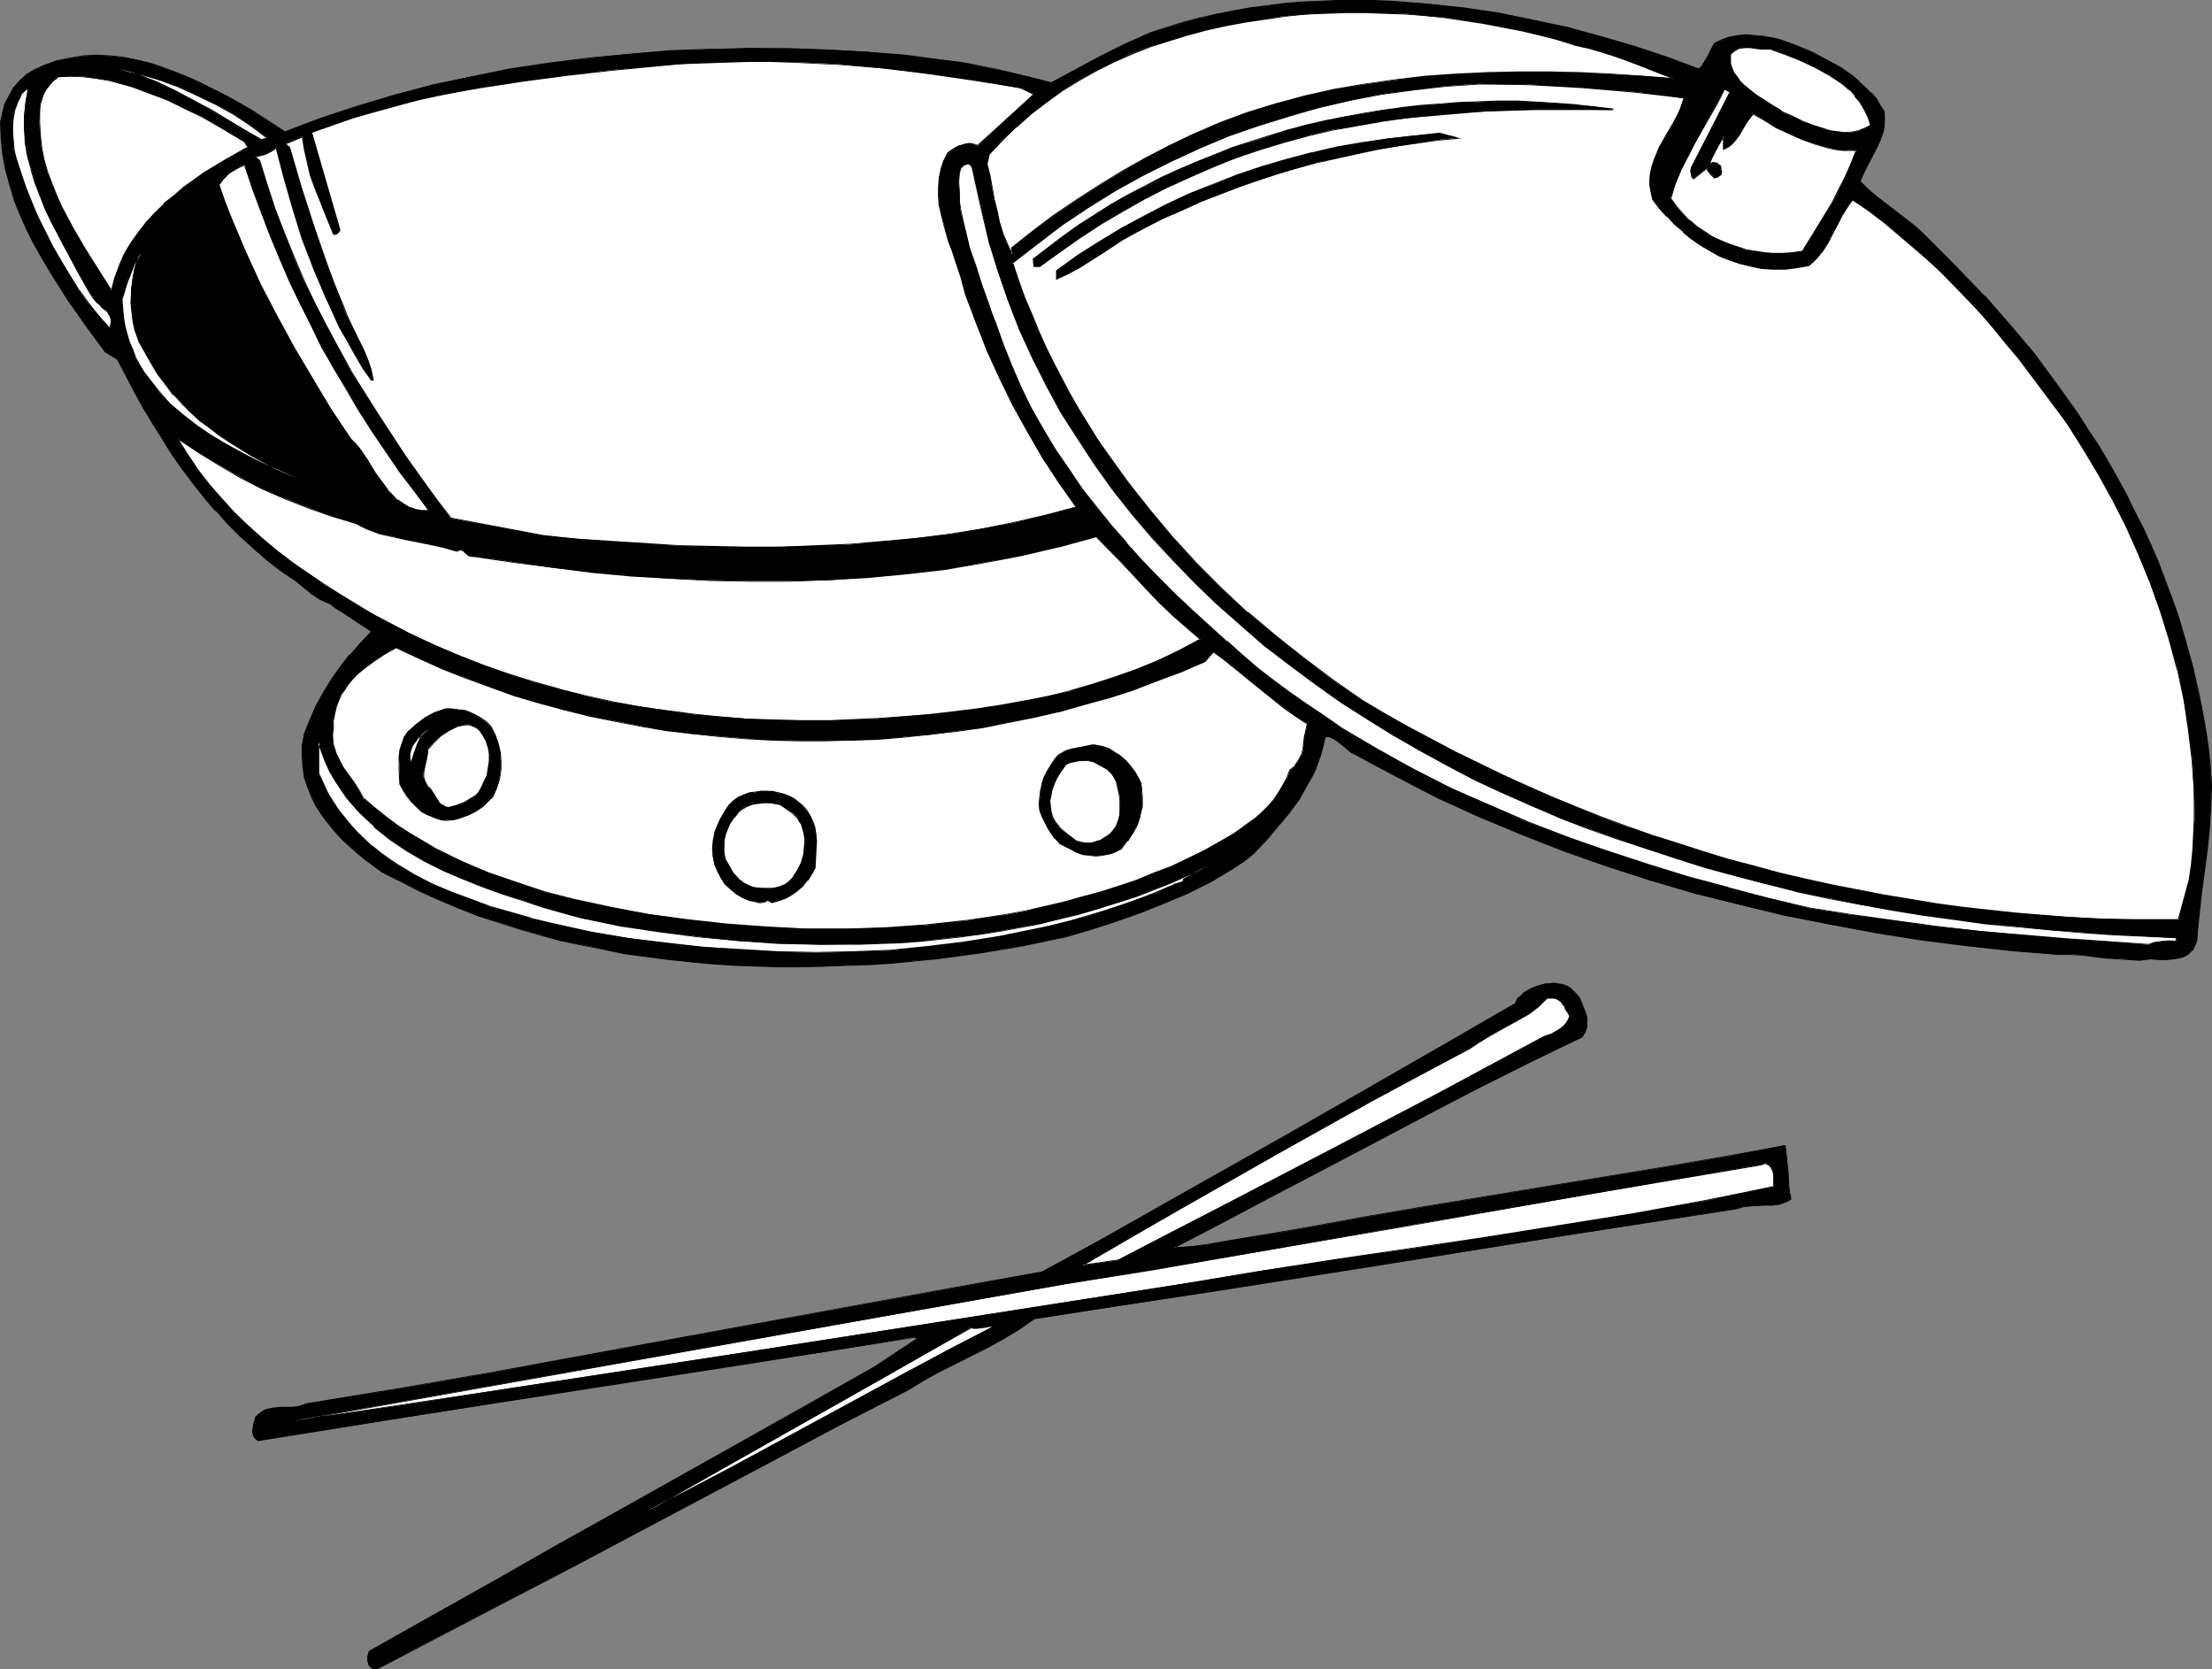
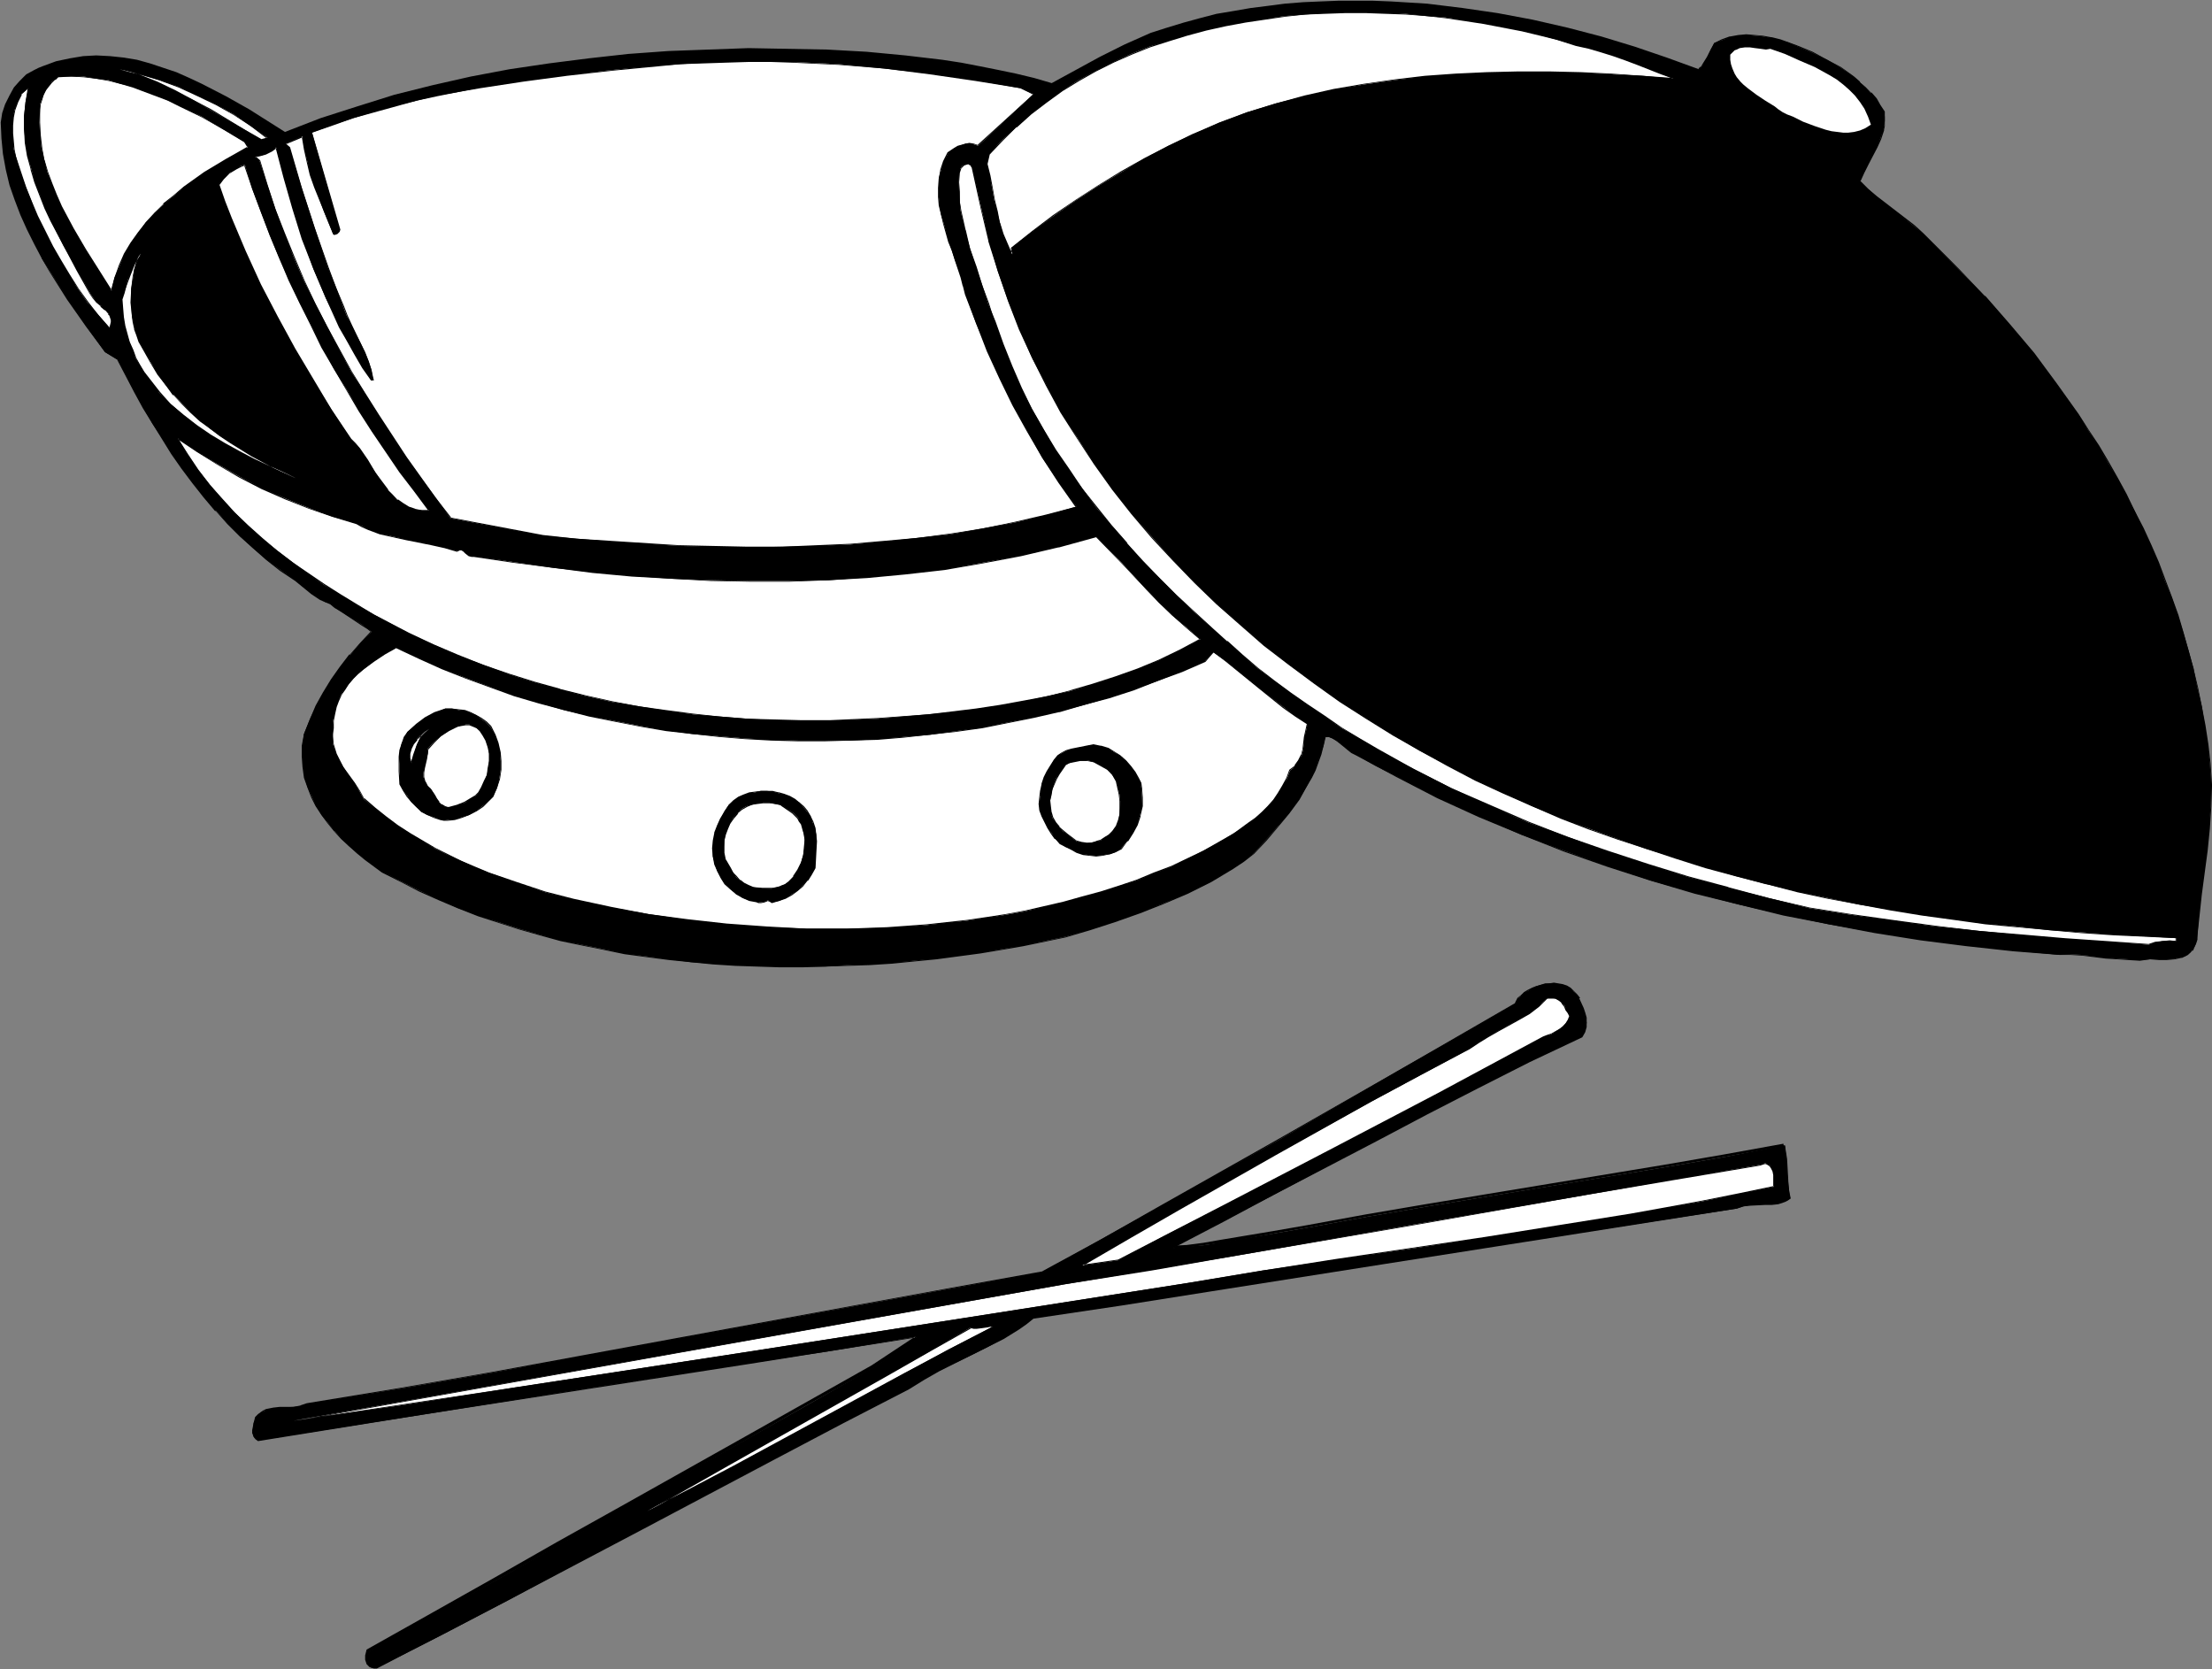
<svg xmlns="http://www.w3.org/2000/svg" xmlns:ns1="http://sodipodi.sourceforge.net/DTD/sodipodi-0.dtd" xmlns:ns2="http://www.inkscape.org/namespaces/inkscape" version="1.0" width="129.766mm" height="97.911mm" id="svg57" ns1:docname="Wok 4.wmf">
  <rect width="100%" height="100%" fill="#808080" stroke="none" />
  <ns1:namedview id="namedview57" pagecolor="#ffffff" bordercolor="#000000" borderopacity="0.25" ns2:showpageshadow="2" ns2:pageopacity="0.0" ns2:pagecheckerboard="0" ns2:deskcolor="#d1d1d1" ns2:document-units="mm" />
  <defs id="defs1">
    <pattern id="WMFhbasepattern" patternUnits="userSpaceOnUse" width="6" height="6" x="0" y="0" />
  </defs>
  <path style="fill:#000000;fill-opacity:1;fill-rule:evenodd;stroke:none" d="m 376.689,15.352 0.646,-0.646 0.485,-0.646 0.808,-1.454 0.646,-1.454 0.808,-1.616 1.778,-0.646 1.778,-0.646 1.778,-0.323 1.778,-0.162 1.939,0.162 1.778,0.162 1.778,0.323 1.939,0.485 1.778,0.485 1.939,0.808 3.394,1.454 3.394,1.616 3.07,1.778 2.909,2.101 1.293,1.131 1.293,1.131 1.131,1.293 1.131,1.293 0.97,1.454 0.808,1.454 0.162,0.97 v 0.97 l -0.162,1.131 -0.162,0.808 -0.646,1.939 -0.808,1.939 -1.939,3.717 -0.97,1.778 -0.808,1.939 1.778,1.778 1.939,1.778 4.04,3.232 4.202,3.232 2.101,1.778 1.778,1.778 5.979,5.979 5.818,5.979 5.494,6.302 5.333,6.464 5.01,6.625 4.848,6.787 2.262,3.555 2.262,3.555 2.101,3.555 2.101,3.555 1.939,3.717 1.939,3.555 1.778,3.878 1.778,3.717 1.616,3.878 1.454,3.878 1.616,3.878 1.293,3.878 1.293,4.04 1.131,3.878 1.131,4.202 0.808,4.04 0.97,4.04 0.646,4.202 0.646,4.202 0.485,4.202 0.162,2.424 0.162,2.424 -0.162,4.848 -0.323,4.848 -0.485,4.848 -0.646,4.848 -0.646,4.848 -0.485,4.525 -0.323,4.525 -0.162,0.97 -0.162,0.808 -0.323,0.808 -0.485,0.646 -0.485,0.646 -0.485,0.323 -0.646,0.485 -0.808,0.162 -1.454,0.323 -1.778,0.162 h -1.778 -1.939 l -2.262,0.162 -2.586,-0.162 -2.424,-0.162 -2.586,-0.162 -5.171,-0.646 -2.586,-0.162 -2.424,0.162 -10.342,-0.97 -10.342,-1.131 -10.181,-1.293 -10.181,-1.616 -10.181,-1.778 -10.019,-2.101 -9.858,-2.262 -9.858,-2.586 -9.696,-2.747 -9.696,-3.232 -9.534,-3.394 -9.534,-3.555 -9.211,-4.04 -9.373,-4.202 -9.05,-4.686 -4.525,-2.262 -4.525,-2.586 -0.808,-0.485 -0.97,-0.646 -0.808,-0.646 -0.97,-0.808 -0.808,-0.485 -0.808,-0.485 -0.808,-0.323 h -0.808 l -0.323,1.939 -0.646,1.778 -0.646,1.939 -0.646,1.616 -0.808,1.778 -0.808,1.616 -1.939,3.232 -2.262,3.07 -2.424,2.909 -2.586,2.909 -2.586,2.909 -2.262,1.778 -2.424,1.616 -2.424,1.454 -2.424,1.454 -2.586,1.293 -2.586,1.293 -5.333,2.262 -5.333,2.101 -5.494,1.939 -5.494,1.778 -5.494,1.616 -4.686,0.97 -4.686,0.97 -4.686,0.808 -4.848,0.808 -4.848,0.646 -4.848,0.646 -5.01,0.485 -4.848,0.485 -5.01,0.323 -5.01,0.162 -4.848,0.323 h -5.01 -5.01 l -5.01,-0.162 -4.848,-0.162 -5.01,-0.323 -4.848,-0.323 -4.848,-0.646 -5.01,-0.646 -4.848,-0.646 -4.686,-0.97 -4.848,-0.97 -4.686,-0.97 -4.686,-1.293 -4.525,-1.293 -4.525,-1.454 -4.525,-1.454 -4.363,-1.616 -4.363,-1.939 -4.202,-1.939 -4.202,-2.101 -4.04,-2.101 -3.717,-2.747 -1.939,-1.454 -1.778,-1.454 -1.616,-1.616 -1.616,-1.778 -1.454,-1.778 -1.454,-1.778 -1.131,-1.939 -0.97,-2.101 -0.97,-2.101 -0.646,-2.101 -0.323,-2.424 -0.162,-2.262 v -2.424 l 0.323,-2.586 1.293,-3.232 1.454,-3.07 1.616,-2.909 1.778,-2.909 1.939,-2.747 2.101,-2.586 2.424,-2.747 2.424,-2.424 -0.97,-0.808 -1.131,-0.808 -5.01,-3.07 -1.131,-0.808 -0.808,-0.808 -1.293,-0.323 -0.97,-0.646 -1.939,-1.293 -1.939,-1.454 -1.778,-1.454 -3.232,-2.262 -3.07,-2.262 -3.07,-2.586 -2.909,-2.747 -2.747,-2.747 -2.586,-2.909 -2.586,-2.909 -2.424,-3.232 -2.424,-3.07 -2.262,-3.232 L 36.037,97.281 33.774,93.888 31.835,90.494 29.896,86.939 26.179,79.829 23.27,78.051 19.069,72.234 15.029,66.255 11.15,60.276 9.211,57.205 7.595,54.135 5.979,50.903 4.525,47.671 3.232,44.277 2.101,41.046 1.293,37.652 0.646,34.097 0.323,30.703 0.162,27.148 0.485,25.047 1.131,23.108 l 0.97,-1.939 0.97,-1.778 1.293,-1.454 1.454,-1.454 1.778,-0.97 0.97,-0.485 0.808,-0.323 3.07,-1.131 3.07,-0.646 2.909,-0.485 2.909,-0.162 3.07,0.162 3.07,0.323 2.909,0.485 2.909,0.808 2.909,0.97 2.909,0.97 2.909,1.293 2.747,1.293 5.333,2.747 5.171,2.909 7.918,5.009 7.918,-3.07 8.08,-2.586 8.242,-2.586 8.403,-2.101 8.565,-1.939 8.565,-1.616 8.726,-1.293 8.888,-1.131 8.726,-0.97 8.888,-0.646 8.888,-0.323 8.888,-0.323 8.726,0.162 8.726,0.162 8.726,0.485 8.565,0.808 8.242,0.97 4.202,0.646 4.202,0.808 4.04,0.808 3.878,0.808 4.04,0.97 3.878,1.131 10.666,-5.817 5.494,-2.747 2.909,-1.293 2.909,-1.293 3.555,-1.131 3.717,-1.131 3.555,-0.97 3.717,-0.97 3.878,-0.646 3.717,-0.646 3.878,-0.485 3.717,-0.485 4.04,-0.323 3.717,-0.162 4.04,-0.162 h 3.878 3.878 l 4.04,0.162 7.918,0.485 7.918,0.97 7.757,1.131 7.757,1.454 7.757,1.778 7.434,1.939 7.434,2.262 7.11,2.424 z" id="path1" />
  <path style="fill:#000000;fill-opacity:1;fill-rule:evenodd;stroke:none" d="m 376.689,15.513 0.646,-0.808 0.646,-0.646 0.808,-1.293 0.646,-1.616 0.808,-1.454 v 0 l 1.616,-0.808 1.778,-0.485 v 0 l 1.778,-0.323 1.778,-0.162 h 1.939 l 1.778,0.162 1.778,0.485 v 0 l 1.939,0.485 1.778,0.485 1.778,0.646 3.555,1.454 3.394,1.778 3.07,1.616 2.909,2.262 1.131,1.131 v -0.162 l 1.293,1.293 1.293,1.131 h -0.162 l 1.131,1.293 0.97,1.454 0.808,1.454 v 0 l 0.162,0.97 v 0.97 1.131 l -0.323,0.808 v 0 l -0.485,1.939 -0.97,1.778 -1.939,3.717 -0.97,1.939 -0.808,1.939 1.778,1.939 v 0 l 2.101,1.778 4.04,3.232 4.202,3.07 1.939,1.778 v 0 l 1.939,1.939 5.979,5.817 5.818,6.141 h -0.162 l 5.494,6.141 5.333,6.464 5.171,6.787 4.686,6.787 2.424,3.394 2.101,3.555 2.262,3.555 1.939,3.555 1.939,3.717 1.939,3.717 1.778,3.717 1.778,3.878 1.616,3.717 1.616,3.878 1.454,3.878 1.293,4.04 1.293,3.878 1.131,4.04 1.131,4.04 v 0 l 0.97,4.04 0.808,4.04 0.646,4.202 0.646,4.202 0.646,4.202 0.162,2.424 v 2.424 4.848 l -0.485,4.848 -0.485,4.848 -0.646,4.848 -0.646,4.848 -0.485,4.525 -0.323,4.525 -0.162,0.97 -0.162,0.808 v 0 l -0.323,0.808 -0.485,0.646 h 0.162 l -0.485,0.485 v 0 l -0.646,0.485 -0.646,0.323 -0.646,0.162 v 0 l -1.454,0.485 h -1.778 -1.778 -1.939 l -2.262,0.162 h -2.586 l -2.424,-0.162 -2.586,-0.323 -5.171,-0.485 -2.586,-0.162 h -2.424 l -10.342,-0.97 -10.342,-1.131 -10.181,-1.293 -10.181,-1.616 -10.181,-1.778 -10.019,-2.101 -9.858,-2.262 -9.858,-2.586 v 0 l -9.696,-2.747 -9.696,-3.232 -9.534,-3.232 -9.373,-3.717 -9.373,-4.04 -9.211,-4.202 -9.05,-4.525 -4.686,-2.424 -4.363,-2.586 -0.97,-0.485 -0.97,-0.646 -0.808,-0.646 -0.808,-0.646 -0.97,-0.646 -0.646,-0.485 -0.97,-0.323 h -0.808 l -0.485,2.101 v -0.162 l -0.646,1.939 -0.485,1.778 -0.808,1.778 -0.808,1.616 -0.808,1.778 -1.939,3.07 -2.262,3.07 -2.262,3.07 -2.586,2.909 v 0 l -2.586,2.909 v 0 l -2.424,1.616 -2.262,1.616 -2.586,1.616 -2.424,1.293 -2.586,1.454 -2.586,1.131 -5.171,2.424 -5.494,1.939 -5.494,1.939 -5.333,1.778 -5.494,1.778 v 0 l -4.686,0.97 -4.686,0.808 -4.686,0.97 -4.848,0.646 -4.848,0.646 -4.848,0.646 -5.01,0.646 -4.848,0.323 -5.01,0.323 -5.01,0.323 -4.848,0.162 h -5.01 -5.01 l -5.01,-0.162 -4.848,-0.162 -5.01,-0.323 -4.848,-0.323 -4.848,-0.646 -5.01,-0.485 -4.848,-0.808 -4.686,-0.808 -4.848,-0.97 -4.686,-1.131 h 0.162 l -4.686,-1.131 -4.686,-1.293 -4.525,-1.454 -4.363,-1.616 -4.525,-1.616 -4.363,-1.939 -4.202,-1.778 -4.202,-2.101 -4.04,-2.262 -3.717,-2.747 -1.778,-1.454 -1.778,-1.454 v 0 l -1.778,-1.616 -1.616,-1.616 h 0.162 l -1.616,-1.778 -1.293,-1.939 -1.131,-1.778 -1.131,-2.101 -0.808,-2.101 -0.646,-2.262 v 0.162 l -0.323,-2.424 -0.162,-2.262 v -2.424 l 0.323,-2.586 v 0 l 1.293,-3.07 1.454,-3.07 1.616,-3.07 1.778,-2.747 1.939,-2.909 2.101,-2.586 h -0.162 l 2.424,-2.586 2.424,-2.586 -0.97,-0.97 -1.131,-0.646 -4.848,-3.232 -1.131,-0.808 -0.97,-0.808 -1.131,-0.323 -1.131,-0.646 -1.939,-1.293 -1.778,-1.454 -1.939,-1.454 -3.232,-2.101 -3.07,-2.424 -2.909,-2.586 v 0 l -2.909,-2.586 -2.747,-2.747 -2.747,-2.909 h 0.162 l -2.586,-3.07 -2.424,-3.07 -2.424,-3.232 -2.262,-3.232 -2.101,-3.232 -2.262,-3.555 -1.939,-3.394 -1.939,-3.555 -3.878,-7.11 -2.747,-1.778 V 78.051 L 19.23,72.234 15.19,66.255 11.15,60.276 9.373,57.205 H 9.211 l 1.778,3.07 3.878,6.141 4.202,5.979 4.202,5.656 2.909,1.778 h -0.162 l 3.717,7.11 1.939,3.555 2.101,3.394 2.101,3.394 2.101,3.394 2.262,3.232 2.424,3.232 2.424,3.07 2.586,3.07 h 0.162 l 2.586,2.909 2.747,2.747 2.909,2.586 v 0 l 2.909,2.586 3.07,2.424 3.394,2.262 1.778,1.454 1.778,1.454 1.939,1.293 1.131,0.485 1.131,0.485 0.97,0.808 1.131,0.646 4.848,3.232 1.293,0.808 0.808,0.646 v -0.162 l -2.424,2.586 -2.262,2.586 h -0.162 l -2.101,2.747 -1.939,2.747 -1.778,2.909 -1.616,2.909 -1.293,3.07 -1.293,3.232 -0.485,2.586 v 2.424 l 0.162,2.262 0.323,2.424 v 0 l 0.808,2.262 0.808,2.101 0.97,1.939 1.293,1.939 1.293,1.778 1.454,1.778 v 0 l 1.616,1.778 1.778,1.616 v 0 l 1.778,1.616 1.778,1.454 3.717,2.747 4.202,2.101 4.04,2.101 4.363,1.939 4.202,1.778 4.525,1.778 4.525,1.454 4.525,1.454 4.525,1.293 4.686,1.293 v 0 l 4.686,0.97 4.848,0.97 4.686,0.97 4.848,0.646 5.01,0.646 4.848,0.485 4.848,0.485 5.01,0.323 4.848,0.162 5.01,0.162 h 5.01 l 5.01,-0.162 4.848,-0.162 5.01,-0.162 5.01,-0.323 4.848,-0.485 5.01,-0.485 4.848,-0.646 4.848,-0.646 4.848,-0.808 4.686,-0.808 4.686,-0.97 4.686,-0.97 v 0 l 5.494,-1.616 5.494,-1.778 5.494,-1.939 5.333,-2.101 5.333,-2.262 2.586,-1.293 2.586,-1.293 2.424,-1.454 2.424,-1.454 2.424,-1.616 2.262,-1.778 2.747,-2.909 v 0 l 2.586,-3.07 2.424,-2.909 2.262,-3.07 1.778,-3.232 0.97,-1.616 0.808,-1.616 0.646,-1.778 0.646,-1.778 0.485,-1.939 v 0 l 0.485,-1.939 h -0.162 0.808 v 0 l 0.808,0.323 0.808,0.485 0.808,0.646 0.808,0.646 0.97,0.808 0.808,0.646 0.97,0.485 4.525,2.424 4.525,2.424 9.05,4.686 9.211,4.202 9.373,3.878 9.373,3.717 9.696,3.394 9.534,3.07 9.858,2.909 v 0 l 9.858,2.424 9.858,2.424 10.019,1.939 10.181,1.939 10.181,1.616 10.181,1.293 10.342,1.131 10.342,0.808 h 2.424 l 2.586,0.162 5.171,0.646 2.586,0.162 2.424,0.162 2.586,0.162 2.262,-0.323 1.939,0.162 h 1.778 l 1.778,-0.162 1.454,-0.323 h 0.162 l 0.646,-0.323 0.646,-0.323 0.485,-0.485 0.485,-0.485 h 0.162 l 0.323,-0.808 0.323,-0.646 0.323,-0.97 v -0.97 l 0.485,-4.525 0.485,-4.525 0.646,-4.848 0.646,-4.848 0.485,-4.848 0.323,-4.848 0.162,-4.848 -0.162,-2.424 -0.162,-2.424 -0.485,-4.202 -0.646,-4.202 -0.808,-4.202 -0.808,-4.04 -0.97,-4.04 v -0.162 l -1.131,-4.04 -1.131,-4.04 -1.131,-3.878 -1.454,-4.04 -1.454,-3.878 -1.454,-3.878 -1.616,-3.717 -1.778,-3.878 -1.939,-3.717 -1.778,-3.717 -1.939,-3.555 -2.101,-3.717 -2.101,-3.555 -2.262,-3.394 -2.262,-3.555 -4.848,-6.787 -5.01,-6.787 -5.333,-6.302 -5.494,-6.302 h -0.162 l -5.818,-6.141 -5.818,-5.817 -1.939,-1.939 v 0 l -1.939,-1.778 -4.202,-3.232 -4.202,-3.232 -1.939,-1.616 v 0 l -1.778,-1.778 h 0.162 l 0.808,-1.778 0.97,-1.939 1.939,-3.717 0.808,-1.778 0.646,-1.939 v -0.162 l 0.162,-0.808 v -1.131 -0.97 -1.131 l -0.97,-1.454 -0.808,-1.454 -1.131,-1.293 h -0.162 l -1.131,-1.131 -1.293,-1.131 v -0.162 l -1.293,-1.131 -2.909,-2.101 -3.07,-1.616 -3.232,-1.778 -3.555,-1.454 -1.778,-0.646 -1.778,-0.646 -1.939,-0.485 h -0.162 l -1.778,-0.323 -1.778,-0.162 -1.939,-0.162 -1.778,0.162 -1.778,0.323 h -0.162 l -1.778,0.646 -1.616,0.808 -0.808,1.454 -0.808,1.616 -0.808,1.293 -0.485,0.808 v 0 l -0.646,0.485 h 0.162 z" id="path2" />
-   <path style="fill:#000000;fill-opacity:1;fill-rule:evenodd;stroke:none" d="M 9.373,57.205 7.595,53.973 6.141,50.903 4.525,47.509 3.394,44.277 2.262,40.884 v 0.162 L 1.454,37.652 0.808,34.097 0.485,30.703 0.323,27.148 0.646,25.047 V 25.209 L 1.293,23.108 2.101,21.331 3.232,19.553 4.525,17.937 v 0 L 5.979,16.644 v 0 l 1.616,-0.97 0.97,-0.485 0.97,-0.323 2.909,-1.131 v 0 l 3.07,-0.808 2.909,-0.485 h 2.909 3.07 l 3.07,0.323 2.909,0.646 2.909,0.808 v 0 l 2.909,0.808 2.747,1.131 2.909,1.131 2.747,1.293 5.494,2.909 5.171,2.909 7.918,4.848 7.918,-2.909 8.08,-2.747 8.403,-2.424 h -0.162 l 8.403,-2.101 8.565,-1.939 8.565,-1.616 8.726,-1.293 8.888,-1.293 8.726,-0.808 8.888,-0.646 8.888,-0.485 8.888,-0.162 8.726,0.162 8.726,0.162 8.726,0.485 8.565,0.808 8.242,0.97 4.202,0.646 4.202,0.646 4.04,0.808 3.878,0.97 4.04,0.97 h -0.162 l 4.04,1.131 10.827,-5.817 5.494,-2.909 2.909,-1.293 2.909,-1.131 3.555,-1.293 3.555,-1.131 3.717,-0.97 h -0.162 l 3.717,-0.808 3.878,-0.646 3.717,-0.646 3.878,-0.646 3.717,-0.323 4.04,-0.323 3.717,-0.323 h 4.04 3.878 3.878 l 4.04,0.162 7.918,0.485 7.918,0.97 7.757,1.131 7.757,1.454 7.757,1.778 h -0.162 l 7.595,1.939 7.434,2.262 7.11,2.424 7.11,2.586 V 15.19 l -6.949,-2.586 -7.272,-2.424 -7.272,-2.101 -7.595,-2.101 v 0 L 339.844,4.363 332.088,2.747 324.331,1.616 316.412,0.808 308.494,0.162 304.454,0 h -3.878 -3.878 l -4.04,0.162 -3.717,0.162 -4.04,0.323 -3.717,0.485 -3.878,0.485 -3.717,0.646 -3.878,0.808 -3.717,0.808 v 0 l -3.717,0.97 -3.555,1.131 -3.555,1.131 -2.909,1.293 -2.909,1.293 -5.494,2.747 -10.827,5.817 h 0.162 l -3.878,-0.97 v 0 l -4.04,-0.97 -3.878,-0.97 -4.04,-0.808 -4.202,-0.808 -4.202,-0.485 -8.242,-1.131 -8.565,-0.646 -8.726,-0.485 -8.726,-0.323 h -8.726 l -8.888,0.162 -8.888,0.323 -8.888,0.808 -8.726,0.808 -8.888,1.131 -8.726,1.293 -8.565,1.778 -8.565,1.778 -8.403,2.262 v 0 l -8.242,2.424 -8.242,2.747 -7.757,2.909 v 0 L 55.429,24.078 50.258,21.169 44.763,18.422 42.016,17.129 39.107,15.998 36.198,14.867 33.29,13.897 v 0 l -2.909,-0.646 -2.909,-0.646 -3.07,-0.323 -3.07,-0.162 -2.909,0.162 -2.909,0.485 -3.07,0.646 v 0 l -3.07,1.131 -0.97,0.485 -0.808,0.323 -1.778,1.131 -1.454,1.293 v 0 l -1.454,1.616 -0.97,1.778 -0.97,1.778 -0.485,2.101 v 0 L 0,27.148 l 0.162,3.555 0.323,3.394 0.646,3.555 0.97,3.394 v 0 l 0.97,3.394 1.293,3.232 1.454,3.232 1.616,3.232 1.778,3.07 z" id="path3" />
  <path style="fill:#ffffff;fill-opacity:1;fill-rule:evenodd;stroke:none" d="m 371.033,17.452 -6.787,-0.646 -6.949,-0.323 -6.787,-0.323 -6.949,-0.162 h -6.949 l -6.949,0.162 -6.949,0.323 -6.787,0.485 -6.787,0.808 -6.787,0.97 -6.626,1.131 -6.464,1.454 -6.464,1.616 -6.302,1.939 -5.979,2.262 -3.07,1.293 -2.909,1.293 -5.494,2.586 -5.171,2.747 -5.171,3.07 -5.171,3.07 -5.01,3.232 -4.848,3.394 -4.848,3.555 -4.525,3.555 0.162,1.454 -0.646,-0.97 -0.485,-1.131 -0.97,-2.424 -0.646,-2.424 -0.646,-2.586 -0.646,-2.586 -0.485,-2.747 -0.485,-2.586 -0.646,-2.586 0.485,-2.101 2.909,-3.232 3.232,-2.909 3.232,-2.909 3.394,-2.586 3.555,-2.586 3.555,-2.262 3.878,-2.101 3.878,-1.939 3.878,-1.778 4.04,-1.616 4.202,-1.293 4.202,-1.293 4.202,-1.131 4.363,-0.97 4.363,-0.808 4.363,-0.646 4.363,-0.646 4.525,-0.323 4.363,-0.323 4.525,-0.162 h 4.525 l 4.363,0.162 4.525,0.162 4.363,0.485 4.363,0.323 4.363,0.646 4.202,0.646 4.202,0.808 4.202,0.808 4.04,0.97 4.04,1.131 3.878,1.131 2.909,0.646 2.747,0.808 2.747,0.808 2.586,0.97 2.586,0.97 5.333,2.101 z" id="path4" />
  <path style="fill:#000000;fill-opacity:1;fill-rule:evenodd;stroke:none" d="m 371.033,17.452 v -0.162 l -6.787,-0.485 -6.949,-0.485 -6.787,-0.323 -6.949,-0.162 h -6.949 l -6.949,0.162 -6.949,0.323 -6.787,0.485 -6.787,0.808 -6.787,0.97 -6.626,1.131 -6.464,1.454 -6.464,1.778 v 0 l -6.302,1.939 -6.141,2.262 -2.909,1.293 -3.07,1.293 -5.333,2.586 -5.333,2.747 -5.171,2.909 -5.01,3.07 -5.01,3.232 -5.01,3.394 -4.686,3.555 -4.686,3.717 0.162,1.454 h 0.323 l -0.646,-1.131 -0.485,-1.131 -0.97,-2.262 -0.808,-2.586 v 0.162 l -0.485,-2.586 -0.646,-2.586 -0.485,-2.747 -0.485,-2.586 -0.646,-2.586 0.485,-2.101 -0.162,0.162 3.07,-3.232 3.07,-3.07 v 0.162 l 3.232,-2.909 3.394,-2.586 3.555,-2.586 3.717,-2.262 3.717,-2.101 3.878,-1.939 4.04,-1.778 4.04,-1.616 4.04,-1.293 4.202,-1.293 v 0 l 4.202,-1.131 4.363,-0.97 4.363,-0.808 4.363,-0.646 4.363,-0.646 4.525,-0.485 4.363,-0.162 4.525,-0.162 h 4.525 l 4.363,0.162 4.525,0.162 4.363,0.323 4.363,0.485 4.363,0.646 4.202,0.646 4.202,0.808 4.202,0.808 4.04,0.97 v 0 l 3.878,0.97 4.04,1.293 v 0 l 2.909,0.646 v 0 l 2.747,0.808 2.586,0.808 2.747,0.97 2.586,0.97 5.333,2.101 2.747,0.97 0.808,0.162 -3.555,-1.454 -5.171,-2.101 -2.747,-0.97 -2.586,-0.97 -2.747,-0.808 -2.747,-0.808 v 0 l -2.909,-0.646 v 0 l -3.878,-1.131 -3.878,-1.131 h -0.162 l -4.04,-0.97 -4.202,-0.808 -4.202,-0.808 -4.202,-0.646 -4.363,-0.485 -4.363,-0.485 -4.363,-0.323 -4.525,-0.323 h -4.363 -4.525 -4.525 l -4.363,0.323 -4.525,0.485 -4.363,0.485 -4.363,0.646 -4.363,0.808 -4.363,0.97 -4.202,1.131 h -0.162 l -4.202,1.293 -4.04,1.454 -4.04,1.616 -4.04,1.778 -3.878,1.939 -3.717,2.101 -3.717,2.262 -3.394,2.424 -3.555,2.747 -3.232,2.747 v 0 l -3.07,3.07 -3.07,3.232 -0.485,2.101 0.646,2.586 0.646,2.586 0.485,2.747 0.485,2.586 0.646,2.586 v 0 l 0.646,2.424 0.97,2.424 0.485,1.131 0.97,1.454 -0.323,-1.939 v 0.162 l 4.686,-3.717 4.686,-3.555 4.848,-3.394 5.01,-3.232 5.171,-3.07 5.171,-2.909 5.333,-2.747 5.333,-2.586 2.909,-1.293 3.07,-1.293 6.141,-2.262 6.141,-1.939 v 0 l 6.464,-1.616 6.464,-1.454 6.626,-1.293 6.787,-0.97 6.787,-0.646 6.787,-0.485 6.949,-0.323 6.949,-0.162 h 6.949 l 6.949,0.162 6.787,0.162 6.949,0.485 7.595,0.646 z" id="path5" />
  <path style="fill:#ffffff;fill-opacity:1;fill-rule:evenodd;stroke:none" d="m 414.827,27.633 -1.293,0.808 -1.131,0.485 -1.293,0.323 -1.293,0.162 h -1.131 l -1.293,-0.162 -1.293,-0.162 -1.293,-0.323 -2.424,-0.808 -2.586,-0.97 -2.262,-1.131 -1.293,-0.485 -0.97,-0.485 -0.97,-0.646 -0.808,-0.646 -2.101,-1.293 -1.939,-1.293 -1.939,-1.454 -0.97,-0.808 -0.646,-0.646 -0.808,-0.97 -0.485,-0.808 -0.485,-1.131 -0.323,-0.97 -0.162,-0.97 v -1.131 l 0.485,-0.485 0.485,-0.485 0.485,-0.162 0.646,-0.323 1.131,-0.162 h 1.131 l 1.131,0.162 1.293,0.162 1.131,0.162 0.97,-0.162 3.232,1.131 3.232,1.454 3.394,1.454 3.232,1.778 1.616,0.97 1.454,1.131 1.293,1.131 1.293,1.293 1.131,1.454 0.97,1.454 0.808,1.778 z" id="path6" />
-   <path style="fill:#000000;fill-opacity:1;fill-rule:evenodd;stroke:none" d="m 414.665,27.795 0.162,-0.162 -1.293,0.646 -1.293,0.485 h 0.162 l -1.293,0.323 -1.293,0.162 h -1.131 l -1.293,-0.162 -1.293,-0.162 -1.293,-0.323 h 0.162 l -2.586,-0.808 -2.586,-0.97 -2.262,-1.131 -1.131,-0.485 -1.131,-0.485 -0.808,-0.646 -0.97,-0.485 -1.939,-1.293 -2.101,-1.293 -1.778,-1.454 -0.97,-0.808 v 0 l -0.808,-0.808 v 0 l -0.646,-0.97 -0.646,-0.808 -0.485,-0.97 -0.323,-0.97 v 0 -0.97 -1.131 0 l 0.485,-0.485 v 0 l 0.485,-0.323 0.485,-0.323 0.485,-0.162 v 0 l 1.131,-0.162 h 1.131 l 1.131,0.162 1.293,0.162 h 1.131 0.97 v 0 l 3.07,1.131 3.394,1.293 3.394,1.616 3.232,1.778 1.454,0.97 1.454,0.97 1.454,1.293 v -0.162 l 1.293,1.454 h -0.162 l 1.131,1.293 0.97,1.616 0.808,1.616 0.646,1.939 h 0.323 l -0.646,-1.939 -0.808,-1.778 -0.97,-1.454 -1.131,-1.454 h -0.162 l -1.293,-1.293 v -0.162 l -1.293,-1.131 -1.454,-1.131 -1.454,-0.97 -3.394,-1.778 -3.232,-1.454 -3.394,-1.293 -3.232,-1.293 -0.97,0.162 -1.131,-0.162 -1.293,-0.162 -1.131,-0.162 h -1.131 l -1.131,0.323 h -0.162 l -0.485,0.162 -0.485,0.323 -0.485,0.323 v 0 l -0.646,0.485 v 1.293 l 0.162,0.97 0.323,1.131 0.485,0.97 0.485,0.808 0.808,0.97 v 0 l 0.808,0.808 v 0 l 0.97,0.808 1.939,1.454 1.939,1.293 1.939,1.293 0.97,0.646 0.808,0.485 1.131,0.485 1.131,0.646 2.424,0.97 2.424,1.131 2.586,0.808 v 0 l 1.293,0.323 1.293,0.162 h 1.293 1.131 l 1.293,-0.162 1.293,-0.323 v 0 l 1.293,-0.485 1.293,-0.646 z" id="path7" />
  <path style="fill:#ffffff;fill-opacity:1;fill-rule:evenodd;stroke:none" d="m 226.24,19.553 2.909,1.293 -12.282,11.473 -0.97,-0.323 -0.97,-0.162 h -0.808 l -1.778,0.646 -0.808,0.485 -1.293,0.97 -0.97,1.939 -0.646,1.939 -0.485,1.778 v 2.101 1.939 l 0.162,1.939 0.323,1.939 0.646,2.101 1.131,4.04 0.646,1.939 0.646,1.939 1.454,3.878 0.485,1.939 0.485,1.939 2.262,6.302 2.586,6.141 2.747,6.141 2.909,5.979 3.232,5.817 3.232,5.817 3.717,5.494 3.878,5.333 -6.787,1.939 -6.949,1.616 -7.11,1.293 -7.11,1.293 -7.434,0.808 -7.272,0.808 -7.434,0.646 -7.595,0.323 -7.595,0.162 -7.595,0.162 -7.595,-0.162 -7.595,-0.162 -7.595,-0.485 -7.595,-0.485 -7.595,-0.646 -7.434,-0.646 -20.523,-3.878 -3.232,-4.525 -3.232,-4.363 -3.232,-4.525 -3.232,-4.686 -3.07,-4.848 -2.909,-4.686 -3.07,-4.848 -2.747,-5.009 -2.586,-5.009 -2.586,-5.009 -2.586,-5.171 -2.262,-5.171 -2.101,-5.333 -1.939,-5.333 -1.778,-5.333 -1.778,-5.494 -0.97,-0.808 1.131,-0.162 1.293,-0.485 1.293,-0.646 0.97,-0.808 1.778,6.787 1.939,6.787 2.101,6.625 2.424,6.787 2.747,6.464 1.616,3.232 1.454,3.07 1.616,3.07 1.778,3.07 1.778,2.909 1.939,2.909 h 0.323 l -0.323,-2.101 -0.646,-2.101 -0.808,-1.939 -0.97,-2.101 -2.101,-4.04 -0.97,-1.939 -0.808,-2.101 -1.616,-4.363 -1.778,-4.363 -2.909,-8.726 -2.909,-8.888 -2.747,-9.049 -0.808,-0.808 3.717,-1.616 0.485,2.909 0.646,2.909 0.646,2.747 0.97,2.586 1.939,5.333 2.101,5.171 0.162,0.162 h 0.323 l 0.485,-0.323 0.323,-0.323 0.162,-0.485 -6.141,-21.492 4.686,-1.778 4.525,-1.454 4.686,-1.454 4.686,-1.293 4.686,-1.131 4.525,-1.131 4.848,-0.808 4.686,-0.97 9.534,-1.454 9.696,-1.293 10.019,-1.131 10.181,-0.97 5.01,-0.323 5.01,-0.323 4.848,-0.162 h 5.171 5.01 4.848 l 10.181,0.485 10.019,0.97 10.181,1.131 10.019,1.454 z" id="path8" />
  <path style="fill:#000000;fill-opacity:1;fill-rule:evenodd;stroke:none" d="m 226.24,19.553 v 0 l 2.909,1.454 v -0.162 l -12.443,11.312 h 0.162 l -0.97,-0.323 -0.97,-0.162 -0.808,0.162 -1.778,0.485 -0.808,0.485 -1.454,0.97 -0.97,1.939 -0.646,1.939 v 0.162 l -0.323,1.778 -0.162,2.101 v 1.939 l 0.162,1.939 0.485,1.939 0.485,2.101 v 0 l 1.131,4.04 0.808,1.939 0.646,2.101 1.293,3.878 0.485,1.939 v -0.162 l 0.485,1.939 v 0 l 2.424,6.302 2.424,6.302 2.747,5.979 2.909,5.979 3.232,5.817 3.394,5.817 3.555,5.494 3.878,5.494 0.162,-0.162 -6.787,1.778 v 0 l -6.949,1.616 -7.11,1.454 -7.11,1.131 -7.434,0.97 -7.272,0.646 -7.434,0.646 -7.595,0.323 -7.595,0.323 h -7.595 l -7.595,-0.162 -7.595,-0.162 -7.595,-0.485 -7.595,-0.485 -7.595,-0.485 -7.434,-0.808 -20.523,-3.878 h 0.162 l -3.394,-4.363 -3.232,-4.525 -3.232,-4.525 -3.07,-4.686 -3.07,-4.686 -3.07,-4.848 -2.909,-4.686 -2.747,-5.009 -2.747,-5.009 -2.586,-5.009 -2.424,-5.171 -2.262,-5.333 -2.101,-5.171 -2.101,-5.333 -1.778,-5.494 -1.616,-5.333 -1.131,-0.97 v 0.323 l 1.131,-0.323 h 0.162 l 1.131,-0.323 1.293,-0.646 1.131,-0.808 -0.323,-0.162 1.778,6.787 v 0 l 1.939,6.787 2.101,6.787 2.586,6.625 2.747,6.464 1.454,3.232 1.454,3.232 1.778,3.07 1.616,2.909 1.778,3.07 1.939,2.747 h 0.646 L 82.416,82.253 V 82.091 L 81.77,80.152 80.962,78.051 79.992,76.112 78.053,72.072 77.083,69.971 76.275,67.871 74.498,63.669 72.882,59.306 69.811,50.58 66.902,41.53 64.317,32.643 63.347,31.835 v 0.162 l 3.878,-1.616 -0.323,-0.162 0.485,2.909 0.646,2.909 v 0 l 0.646,2.747 0.97,2.747 2.101,5.171 2.101,5.171 0.162,0.162 h 0.323 l 0.485,-0.162 0.485,-0.485 0.162,-0.485 -6.302,-21.654 v 0.162 l 4.686,-1.616 4.525,-1.616 4.686,-1.293 4.686,-1.293 v 0 l 4.686,-1.293 4.525,-0.97 4.848,-0.97 4.686,-0.808 9.534,-1.454 9.696,-1.293 10.019,-1.131 10.181,-0.97 5.01,-0.485 5.01,-0.162 4.848,-0.162 5.171,-0.162 h 5.01 l 4.848,0.162 10.181,0.485 10.019,0.808 10.181,1.293 10.019,1.454 10.019,1.616 0.162,-0.162 -10.181,-1.778 -10.019,-1.454 -10.181,-1.131 -10.019,-0.808 -10.181,-0.485 -4.848,-0.162 h -5.01 -5.171 l -4.848,0.162 -5.01,0.323 -5.01,0.323 -10.181,1.131 -10.019,0.97 -9.696,1.293 -9.534,1.454 -4.686,0.97 -4.848,0.808 -4.525,1.131 -4.686,1.131 h -0.162 l -4.686,1.293 -4.525,1.454 -4.686,1.454 -4.686,1.778 6.141,21.654 v 0 l -0.162,0.323 -0.323,0.485 v -0.162 l -0.323,0.323 v 0 h -0.323 0.162 l -0.323,-0.162 0.162,0.162 -2.101,-5.171 -1.939,-5.333 -0.97,-2.747 -0.808,-2.747 v 0.162 l -0.485,-2.909 -0.485,-3.07 -4.04,1.778 0.97,0.97 h -0.162 l 2.747,8.888 2.909,8.888 3.07,8.888 1.616,4.363 1.778,4.202 0.808,2.101 0.808,2.101 2.101,4.04 0.97,1.939 0.808,2.101 0.646,1.939 v 0 l 0.323,2.101 0.162,-0.162 h -0.323 v 0 L 80.638,81.445 78.861,78.536 77.083,75.466 75.467,72.395 73.851,69.163 72.397,66.093 69.65,59.468 67.226,52.842 65.125,46.055 63.186,39.268 v 0.162 l -1.778,-6.949 -1.293,0.808 -1.131,0.646 -1.293,0.485 v 0 l -1.454,0.323 1.293,0.97 v -0.162 l 1.616,5.494 1.778,5.494 1.939,5.333 2.262,5.171 2.262,5.171 2.424,5.171 2.586,5.171 2.747,5.009 2.747,4.848 2.909,4.848 2.909,4.848 3.07,4.686 3.232,4.686 3.232,4.525 3.232,4.525 3.394,4.363 20.523,4.04 7.434,0.646 7.595,0.646 7.595,0.485 7.595,0.323 7.595,0.323 7.595,0.162 7.595,-0.162 7.595,-0.162 7.595,-0.485 7.434,-0.485 7.272,-0.808 7.434,-0.97 7.11,-1.131 7.11,-1.454 6.949,-1.454 v 0 l 6.949,-1.939 -3.878,-5.656 -3.717,-5.494 -3.394,-5.817 -3.07,-5.817 -2.909,-5.817 -2.747,-6.141 -2.586,-6.141 -2.262,-6.302 v 0 l -0.485,-1.939 v 0 l -0.485,-1.939 -1.454,-3.878 -0.646,-2.101 -0.646,-1.939 -1.293,-3.878 v 0 l -0.485,-2.101 -0.323,-1.939 -0.323,-1.939 v -1.939 l 0.162,-2.101 0.323,-1.778 v 0 l 0.808,-1.939 0.808,-1.939 v 0.162 l 1.454,-0.97 0.646,-0.485 1.778,-0.646 v 0 h 0.808 0.97 v 0 l 0.97,0.323 12.443,-11.473 -2.909,-1.454 z" id="path9" />
  <path style="fill:#ffffff;fill-opacity:1;fill-rule:evenodd;stroke:none" d="m 59.307,30.542 -1.293,0.485 -3.717,-2.262 -3.717,-2.101 -3.878,-2.262 -3.878,-2.262 -3.878,-1.939 -4.04,-1.939 -4.202,-1.616 -4.202,-1.293 4.525,1.131 4.363,1.293 4.202,1.454 4.202,1.939 4.04,1.939 4.04,2.262 3.717,2.586 z" id="path10" />
  <path style="fill:#000000;fill-opacity:1;fill-rule:evenodd;stroke:none" d="m 59.146,30.703 v -0.162 l -1.293,0.323 h 0.162 l -3.717,-2.101 -3.717,-2.262 -3.717,-2.262 -4.04,-2.101 -3.878,-2.101 -4.04,-1.939 -4.04,-1.616 -4.202,-1.293 -0.162,0.323 4.525,0.97 h -0.162 l 4.363,1.293 4.363,1.616 4.202,1.939 4.04,1.939 4.04,2.262 3.717,2.424 3.555,2.747 h 0.323 L 55.752,27.795 51.874,25.371 47.995,23.108 43.955,21.008 39.754,19.23 35.39,17.614 31.027,16.321 v 0 L 26.502,15.19 v 0.323 l 4.202,1.293 4.04,1.616 4.04,1.939 4.04,1.939 3.878,2.101 3.717,2.262 3.717,2.262 3.878,2.262 1.454,-0.485 z" id="path11" />
  <path style="fill:#ffffff;fill-opacity:1;fill-rule:evenodd;stroke:none" d="m 54.298,31.511 0.808,1.131 -4.848,2.747 -4.848,2.909 -2.424,1.616 -2.262,1.616 -2.262,1.939 -2.101,1.778 -2.101,1.939 -1.939,2.101 -1.616,2.262 -1.616,2.262 -1.454,2.586 -1.131,2.586 -1.131,2.586 -0.646,2.909 L 18.907,55.266 16.16,50.58 14.867,48.156 13.574,45.732 12.443,43.308 11.474,40.722 10.504,38.137 9.858,35.551 9.211,32.804 8.888,30.057 8.726,27.148 8.888,24.239 v -1.131 l 0.323,-0.97 0.485,-1.131 0.485,-0.97 0.485,-0.97 0.646,-0.808 0.808,-0.646 0.808,-0.646 h 2.909 2.747 l 2.747,0.485 2.747,0.323 2.586,0.808 2.747,0.646 2.586,0.97 2.747,0.97 2.586,1.131 2.424,1.131 5.01,2.424 4.848,2.909 z" id="path12" />
  <path style="fill:#000000;fill-opacity:1;fill-rule:evenodd;stroke:none" d="m 54.136,31.511 v 0 l 0.808,1.293 v -0.323 l -4.848,2.747 -4.848,2.909 -2.262,1.616 -2.262,1.616 -2.262,1.939 -2.262,1.778 v 0.162 l -1.939,1.939 -1.939,2.101 v 0 l -1.778,2.262 -1.616,2.262 -1.454,2.424 -1.131,2.586 -0.97,2.747 v 0 l -0.808,2.909 h 0.323 L 19.069,55.266 16.322,50.58 15.029,48.156 13.736,45.732 12.605,43.146 11.635,40.722 10.666,38.137 9.858,35.39 v 0.162 L 9.373,32.804 9.05,30.057 8.888,27.148 V 24.239 l 0.162,-1.131 v 0 l 0.323,-0.97 0.323,-1.131 0.485,-0.97 0.646,-0.808 0.646,-0.808 v 0 l 0.808,-0.808 v 0.162 l 0.646,-0.646 v 0 l 2.909,-0.162 2.747,0.162 2.747,0.323 2.747,0.485 2.586,0.646 v 0 l 2.747,0.808 2.586,0.97 2.586,0.97 2.586,0.97 2.586,1.293 5.01,2.424 4.848,2.747 4.525,2.747 0.162,-0.162 -4.686,-2.747 -4.848,-2.747 -4.848,-2.586 -2.586,-1.131 -2.586,-1.131 -2.586,-0.97 -2.586,-0.97 -2.747,-0.646 h -0.162 l -2.586,-0.646 -2.747,-0.485 -2.747,-0.323 -2.747,-0.162 h -2.909 l -0.808,0.646 v 0 l -0.808,0.808 h -0.162 l -0.646,0.808 -0.485,0.97 -0.485,0.97 -0.323,0.97 -0.323,1.131 -0.162,1.131 v 2.909 2.909 l 0.485,2.747 0.485,2.747 v 0 l 0.808,2.586 0.808,2.586 0.97,2.586 1.131,2.424 1.293,2.586 1.293,2.262 2.909,4.848 5.818,9.373 0.808,-3.232 v 0.162 l 0.97,-2.747 1.293,-2.586 1.454,-2.424 1.616,-2.424 1.616,-2.101 v 0 l 1.939,-2.262 1.939,-1.939 v 0.162 l 2.101,-1.939 2.262,-1.778 2.262,-1.616 2.424,-1.616 4.848,-2.909 5.01,-2.909 -0.97,-1.293 z" id="path13" />
-   <path style="fill:#ffffff;fill-opacity:1;fill-rule:evenodd;stroke:none" d="m 373.457,21.816 -0.485,1.293 -0.646,1.454 -1.293,2.747 -1.616,2.747 -1.454,2.747 -1.131,2.747 -0.485,1.293 -0.323,1.454 -0.162,1.454 v 1.454 l 0.162,1.454 0.485,1.616 1.454,1.939 1.616,1.778 1.778,1.778 1.778,1.616 1.778,1.454 2.101,1.454 2.101,1.293 2.101,1.131 2.262,0.97 2.262,0.808 2.424,0.485 2.424,0.485 2.586,0.162 h 2.586 l 2.586,-0.323 2.747,-0.485 0.808,-0.646 0.808,-0.808 1.454,-1.778 1.131,-1.939 1.131,-1.939 0.97,-1.939 0.97,-1.939 1.131,-1.939 0.646,-0.808 0.808,-0.808 3.394,2.424 3.394,2.586 3.394,2.747 3.07,2.747 3.232,2.909 3.07,2.747 5.979,6.141 2.747,3.07 2.909,3.232 2.747,3.232 2.747,3.394 5.333,6.949 5.171,7.272 3.717,5.494 3.394,5.817 3.232,5.817 2.909,5.979 2.747,6.141 2.586,6.302 2.262,6.302 2.101,6.464 1.778,6.464 1.293,6.625 1.131,6.625 0.808,6.787 0.323,6.625 0.162,3.232 v 3.394 l -0.162,3.394 -0.162,3.232 -0.323,3.394 -0.485,3.232 -2.424,8.888 h -5.979 l -6.141,-0.162 -5.979,-0.162 -5.979,-0.323 -5.979,-0.323 -5.979,-0.485 -5.979,-0.646 -5.818,-0.646 -5.979,-0.808 -5.818,-0.97 -5.818,-0.97 -5.818,-1.131 -5.818,-1.131 -5.818,-1.293 -5.656,-1.454 -5.818,-1.454 -5.656,-1.616 -5.656,-1.616 -5.656,-1.778 -5.494,-1.778 -5.656,-1.939 -5.494,-2.101 -5.494,-2.262 -5.494,-2.262 -5.333,-2.262 -5.333,-2.424 -5.333,-2.586 -5.333,-2.586 -5.171,-2.747 -5.333,-2.747 -5.01,-2.909 -5.171,-3.07 -6.626,-4.525 -6.464,-4.848 -6.141,-5.009 -6.141,-5.171 -5.818,-5.333 -5.656,-5.656 -5.333,-5.817 -5.01,-5.817 -4.848,-6.141 -4.525,-6.464 -2.262,-3.232 -2.101,-3.232 -1.939,-3.394 -1.939,-3.394 -1.939,-3.394 -1.778,-3.555 -1.616,-3.555 -1.778,-3.555 -1.454,-3.717 -1.454,-3.717 -1.454,-3.717 -1.293,-3.717 5.494,-4.363 5.656,-4.202 5.818,-3.878 5.979,-3.717 5.979,-3.232 6.302,-3.232 6.302,-2.909 6.464,-2.586 6.464,-2.424 6.787,-2.101 6.787,-1.778 6.949,-1.616 6.949,-1.454 7.11,-0.97 7.11,-0.808 7.272,-0.485 5.818,0.162 h 5.818 l 5.818,0.323 5.656,0.323 5.656,0.485 5.656,0.485 5.656,0.646 z" id="path14" />
  <path style="fill:#000000;fill-opacity:1;fill-rule:evenodd;stroke:none" d="m 373.457,21.816 -0.162,-0.162 -0.485,1.454 -0.485,1.454 -1.454,2.747 -1.616,2.747 -1.454,2.586 -1.131,2.747 -0.485,1.454 -0.323,1.454 v 0 l -0.162,1.454 v 1.454 l 0.323,1.454 V 42.823 l 0.323,1.454 1.454,1.939 1.616,1.778 h 0.162 l 1.616,1.778 1.939,1.616 v 0.162 l 1.778,1.454 2.101,1.454 1.939,1.131 2.262,1.293 2.101,0.808 2.424,0.808 v 0 l 2.424,0.646 2.424,0.485 2.586,0.162 h 2.586 l 2.586,-0.323 2.747,-0.485 0.97,-0.808 v 0 l 0.808,-0.808 v 0 l 1.454,-1.778 1.131,-1.778 0.97,-1.939 1.131,-2.101 0.97,-1.939 1.131,-1.778 0.646,-0.97 v 0 l 0.646,-0.808 -0.162,0.162 3.555,2.424 3.394,2.586 3.232,2.747 3.232,2.747 v 0 l 3.232,2.747 3.07,2.909 5.818,5.979 2.909,3.07 v 0 l 2.747,3.232 2.747,3.394 2.747,3.232 5.333,7.11 5.333,7.11 3.555,5.656 3.394,5.656 3.232,5.817 3.07,5.979 2.747,6.141 2.586,6.302 2.262,6.464 1.939,6.302 1.778,6.625 v -0.162 l 1.454,6.625 0.97,6.625 0.808,6.787 0.485,6.625 v 3.232 3.394 l -0.162,3.394 -0.162,3.232 -0.323,3.394 -0.485,3.232 v 0 l -2.424,8.888 0.162,-0.162 h -5.979 -6.141 l -5.979,-0.162 -5.979,-0.323 -5.979,-0.485 -5.979,-0.485 -5.979,-0.646 -5.818,-0.646 -5.979,-0.808 -5.818,-0.97 -5.818,-0.97 -5.818,-1.131 -5.818,-1.131 -5.818,-1.293 -5.656,-1.293 -5.818,-1.616 v 0 l -5.656,-1.454 -5.656,-1.778 -5.494,-1.778 -5.656,-1.778 -5.494,-1.939 -5.656,-2.101 -5.333,-2.101 -5.494,-2.262 -5.494,-2.424 -5.333,-2.424 -5.333,-2.586 -5.333,-2.586 -5.171,-2.747 -5.171,-2.747 -5.171,-2.909 -5.171,-3.07 -6.464,-4.525 -6.464,-4.848 -6.302,-5.009 -6.141,-5.171 v 0.162 l -5.818,-5.494 -5.494,-5.494 -5.333,-5.817 v 0 l -5.01,-5.979 -4.848,-6.141 -4.525,-6.302 -2.262,-3.232 -2.101,-3.394 -2.101,-3.394 -1.939,-3.394 -1.778,-3.394 -1.778,-3.394 -1.778,-3.555 -1.616,-3.717 -1.454,-3.555 -1.616,-3.717 -1.293,-3.717 -1.293,-3.878 -0.162,0.323 5.656,-4.363 5.494,-4.202 5.818,-3.878 5.979,-3.717 6.141,-3.394 6.141,-3.07 6.302,-2.909 6.464,-2.747 6.626,-2.262 6.787,-2.101 6.626,-1.939 v 0 l 6.949,-1.616 6.949,-1.293 7.11,-0.97 7.11,-0.808 7.272,-0.485 h 5.818 l 5.818,0.162 5.818,0.323 5.656,0.323 5.656,0.485 5.656,0.485 5.656,0.646 5.494,0.646 0.162,-0.162 -5.656,-0.808 -5.656,-0.485 -5.656,-0.646 -5.656,-0.485 -5.656,-0.323 -5.818,-0.162 -5.818,-0.162 h -5.818 l -7.272,0.485 -7.11,0.646 -7.11,1.131 -6.949,1.293 -6.949,1.616 v 0 l -6.787,1.778 -6.787,2.101 -6.626,2.424 -6.302,2.586 -6.464,2.909 -6.141,3.232 -6.141,3.394 -5.979,3.555 -5.656,3.878 -5.656,4.202 -5.656,4.363 1.293,4.04 1.454,3.717 1.454,3.717 1.616,3.555 1.616,3.555 1.616,3.555 1.778,3.555 1.939,3.394 1.939,3.394 1.939,3.394 2.101,3.232 2.262,3.394 4.525,6.302 4.848,6.141 5.171,5.979 v 0 l 5.333,5.656 5.656,5.656 5.818,5.333 v 0.162 l 5.979,5.171 6.302,5.01 6.464,4.686 6.626,4.686 5.01,2.909 5.171,3.07 5.171,2.747 5.333,2.747 5.171,2.586 5.333,2.586 5.494,2.424 5.333,2.262 5.494,2.262 5.494,2.101 5.494,2.101 5.494,2.101 5.656,1.778 5.494,1.778 5.818,1.616 5.656,1.616 v 0 l 5.818,1.454 5.656,1.454 5.818,1.293 5.818,1.131 5.818,1.131 5.818,0.97 5.818,0.97 5.979,0.808 5.818,0.646 5.979,0.646 5.979,0.485 5.979,0.323 5.979,0.323 5.979,0.162 6.141,0.162 h 5.979 l 2.586,-8.888 v -0.162 l 0.485,-3.232 0.323,-3.394 0.162,-3.232 v -3.394 -3.394 -3.232 l -0.485,-6.625 -0.646,-6.787 -1.131,-6.625 -1.454,-6.625 v 0 l -1.616,-6.464 -2.101,-6.464 -2.262,-6.464 -2.586,-6.141 -2.747,-6.141 -2.909,-5.979 -3.394,-5.979 -3.232,-5.656 -3.717,-5.494 -5.171,-7.272 -5.333,-6.949 -2.747,-3.394 -2.747,-3.232 -2.909,-3.232 v 0 l -2.909,-3.232 -5.818,-5.979 -3.07,-2.909 -3.232,-2.747 v -0.162 l -3.232,-2.747 -3.232,-2.586 -3.394,-2.586 -3.555,-2.586 -0.808,0.808 h -0.162 l -0.646,0.97 -1.131,1.778 -0.97,1.939 -0.97,2.101 -1.131,1.939 -1.131,1.939 -1.293,1.616 v 0 l -0.808,0.808 v 0 l -0.97,0.646 h 0.162 l -2.747,0.485 -2.586,0.323 h -2.586 l -2.586,-0.162 -2.424,-0.323 -2.424,-0.646 h 0.162 l -2.424,-0.808 -2.262,-0.97 -2.101,-1.131 -2.101,-1.293 -1.939,-1.293 -1.939,-1.616 v 0.162 l -1.778,-1.778 -1.778,-1.616 h 0.162 l -1.616,-1.939 -1.454,-1.778 -0.485,-1.616 v 0 l -0.162,-1.454 v -1.454 l 0.162,-1.454 v 0 l 0.323,-1.293 0.485,-1.454 1.131,-2.747 1.454,-2.747 1.454,-2.586 1.454,-2.747 0.646,-1.454 0.485,-1.616 z" id="path15" />
  <path style="fill:#ffffff;fill-opacity:1;fill-rule:evenodd;stroke:none" d="m 20.038,65.123 0.646,0.97 0.808,0.97 0.97,0.808 0.808,0.808 0.808,0.808 0.323,0.485 0.162,0.485 0.162,0.485 v 0.485 l -0.162,0.646 -0.323,0.646 L 21.816,69.81 19.392,67.063 17.291,63.992 15.352,60.922 13.413,57.852 11.635,54.62 8.242,47.994 7.11,44.924 5.818,41.692 4.525,38.298 3.555,34.743 3.07,33.127 2.909,31.35 2.747,29.572 V 27.795 L 2.909,26.017 3.232,24.401 3.878,22.624 4.686,20.846 6.302,19.553 5.656,22.624 5.333,25.694 v 2.909 l 0.323,3.07 0.485,2.909 0.808,2.909 0.808,2.909 1.131,2.909 1.131,2.747 1.293,2.909 2.747,5.494 3.07,5.333 z" id="path16" />
  <path style="fill:#000000;fill-opacity:1;fill-rule:evenodd;stroke:none" d="m 19.877,65.123 0.646,0.97 0.808,0.97 0.97,0.808 v 0.162 l 0.97,0.808 v -0.162 l 0.808,0.97 h -0.162 l 0.323,0.323 0.162,0.485 v 0 l 0.162,0.485 v 0.485 l -0.162,0.646 v 0 l -0.162,0.646 h 0.162 l -2.586,-2.909 v 0 L 19.554,66.901 17.453,63.992 15.514,60.922 13.574,57.69 11.797,54.62 8.403,47.833 7.11,44.762 5.818,41.53 4.686,38.137 3.555,34.743 v 0 L 3.232,33.127 3.07,31.35 2.909,29.572 v -1.778 l 0.162,-1.778 0.323,-1.616 v 0 L 4.04,22.624 4.848,21.008 H 4.686 L 6.302,19.553 H 6.141 L 5.656,22.624 5.333,25.694 v 2.909 l 0.162,3.07 0.485,2.909 0.808,2.909 v 0.162 l 0.808,2.747 1.131,2.909 1.131,2.909 1.293,2.747 2.909,5.494 2.909,5.494 2.909,5.171 h 0.162 L 17.291,59.791 14.221,54.458 11.474,48.802 10.181,46.055 8.888,43.146 7.918,40.399 6.949,37.49 v 0 L 6.302,34.582 5.818,31.673 5.494,28.603 V 25.694 L 5.818,22.624 6.464,19.23 4.525,20.846 3.717,22.624 3.232,24.239 v 0.162 l -0.485,1.616 -0.162,1.778 v 1.778 l 0.162,1.778 0.323,1.778 0.323,1.616 v 0.162 l 0.97,3.394 1.293,3.394 1.293,3.232 1.131,3.07 3.394,6.625 1.778,3.232 1.939,3.07 2.101,3.07 2.101,3.07 2.262,2.909 v 0 l 2.586,2.909 0.485,-0.646 0.162,-0.808 v -0.485 l -0.162,-0.485 v 0 l -0.162,-0.646 -0.323,-0.323 v 0 L 23.432,68.679 V 68.517 l -0.97,-0.808 v 0.162 l -0.97,-0.97 -0.808,-0.808 v 0 l -0.646,-0.97 z" id="path17" />
-   <path style="fill:#ffffff;fill-opacity:1;fill-rule:evenodd;stroke:none" d="m 374.912,37.167 v 0.808 0.646 l 0.323,0.646 0.323,0.323 2.909,-2.424 0.162,0.485 0.162,0.323 0.485,0.485 0.485,0.485 0.323,0.485 h 0.162 l 0.323,-0.162 0.646,-0.323 0.323,-0.323 0.162,-0.323 v -0.162 l -0.162,-0.485 v -0.485 l -0.162,-0.323 -0.323,-0.323 -0.323,-0.323 -0.485,-0.162 h -0.323 l -0.485,0.162 -0.323,0.162 -0.162,0.162 0.162,-0.646 0.323,-0.646 0.808,-1.778 0.97,-1.616 0.97,-1.616 v 2.909 l 1.131,-0.646 0.808,-0.646 0.808,-0.97 0.808,-1.131 0.646,-1.131 0.808,-1.293 0.646,-1.131 0.808,-0.97 2.586,1.454 2.747,1.616 2.747,1.454 2.909,1.293 3.07,0.97 2.909,0.808 1.616,0.323 1.454,0.162 h 1.454 1.454 l -1.293,3.07 -1.293,2.909 -1.293,2.909 -1.454,2.747 -3.394,5.494 -3.232,5.333 -2.262,0.323 -2.101,0.162 h -2.101 l -1.939,-0.162 -2.101,-0.323 -1.939,-0.323 -2.101,-0.646 -1.778,-0.646 -1.939,-0.808 -1.778,-0.97 -1.778,-0.97 -1.616,-1.293 -1.616,-1.293 -1.454,-1.454 -1.454,-1.616 -1.293,-1.778 1.131,-3.232 1.293,-3.07 1.454,-3.07 1.616,-2.909 3.232,-5.979 1.616,-2.909 1.616,-3.07 1.293,0.808 z" id="path18" />
  <path style="fill:#000000;fill-opacity:1;fill-rule:evenodd;stroke:none" d="m 374.912,37.167 -0.162,0.808 0.162,0.646 0.162,0.808 0.485,0.323 3.07,-2.424 -0.162,-0.162 v 0.485 0 l 0.162,0.323 0.485,0.646 0.485,0.485 v 0 l 0.485,0.485 0.323,-0.162 h 0.323 l 0.97,-0.646 v -0.323 l 0.162,-0.323 -0.162,-0.485 v 0 -0.485 l -0.162,-0.485 -0.485,-0.323 -0.323,-0.323 h -0.485 v 0 l -0.323,-0.162 -0.485,0.162 -0.323,0.323 -0.323,0.162 0.162,0.162 0.323,-0.646 0.323,-0.808 0.808,-1.616 0.97,-1.778 0.97,-1.616 h -0.323 V 33.289 l 1.293,-0.646 0.97,-0.808 v 0 l 0.808,-0.97 0.808,-1.131 0.646,-1.131 0.646,-1.131 0.808,-1.131 0.808,-0.97 h -0.162 l 2.586,1.454 2.586,1.616 2.909,1.293 2.909,1.293 3.07,1.131 2.909,0.808 v 0 l 1.616,0.323 1.454,0.162 h 1.454 1.454 l -0.162,-0.162 -1.131,3.07 -1.293,2.909 -1.454,2.747 -1.454,2.909 -3.232,5.333 -3.394,5.494 0.162,-0.162 -2.262,0.323 -2.101,0.162 h -2.101 l -1.939,-0.162 -2.101,-0.323 -1.939,-0.323 v 0 l -1.939,-0.646 -1.939,-0.646 -1.939,-0.808 -1.778,-0.808 -1.616,-1.131 -1.778,-1.131 -1.616,-1.454 v 0.162 l -1.454,-1.616 -1.293,-1.454 v 0 l -1.293,-1.778 v 0.162 l 0.97,-3.394 1.293,-3.07 1.616,-3.07 1.454,-2.909 5.01,-8.726 1.616,-3.232 -0.162,0.162 1.293,0.646 -0.162,-0.162 -8.565,16.806 0.162,0.162 8.726,-16.968 -1.454,-0.808 -1.616,3.232 -5.01,8.726 -1.616,3.07 -1.454,2.909 -1.293,3.232 -0.97,3.232 1.131,1.778 h 0.162 l 1.454,1.616 1.454,1.454 v 0.162 l 1.616,1.293 1.616,1.131 1.616,1.131 1.778,0.97 1.939,0.808 1.939,0.646 1.939,0.485 h 0.162 l 1.939,0.485 2.101,0.323 1.939,0.162 h 2.101 l 2.101,-0.162 2.262,-0.323 3.394,-5.494 3.232,-5.494 1.454,-2.747 1.454,-2.747 1.293,-3.07 1.131,-3.232 -1.454,0.162 -1.454,-0.162 -1.454,-0.162 -1.616,-0.162 h 0.162 l -3.07,-0.808 -2.909,-1.131 -3.07,-1.293 -2.747,-1.454 -2.747,-1.454 -2.586,-1.454 -0.97,0.97 -0.646,1.131 -0.808,1.131 -0.646,1.293 -0.808,0.97 -0.646,0.97 v 0 l -0.97,0.808 -0.97,0.485 0.162,0.162 v -3.394 l -1.293,1.939 -0.97,1.778 -0.808,1.616 -0.323,0.808 -0.323,1.131 0.646,-0.485 0.162,-0.162 0.485,-0.162 v 0 h 0.323 v 0 l 0.323,0.162 0.485,0.162 v 0 l 0.162,0.323 v 0 l 0.162,0.485 v -0.162 l 0.162,0.485 v 0 0.485 0 0.162 0 l -0.162,0.323 h 0.162 l -0.97,0.485 -0.323,0.162 -0.162,0.162 h 0.162 l -0.485,-0.485 v 0 l -0.485,-0.485 -0.485,-0.646 v 0 -0.323 0.162 l -0.162,-0.646 -3.07,2.586 h 0.162 l -0.485,-0.323 h 0.162 l -0.323,-0.646 v 0 -0.646 -0.808 0.162 z" id="path19" />
  <path style="fill:#000000;fill-opacity:1;fill-rule:evenodd;stroke:none" d="m 357.62,24.239 v 0.162 L 346.308,24.239 h -5.818 l -5.494,0.162 -5.818,0.323 -5.656,0.323 -5.656,0.485 -5.656,0.646 -5.656,0.646 -5.494,0.97 -5.494,0.97 -5.494,1.293 -5.494,1.454 -5.333,1.616 -5.171,1.939 -5.333,1.939 -5.01,2.262 -5.171,2.424 -4.848,2.424 -4.848,2.747 -4.686,2.747 -4.686,3.07 -4.525,3.07 -4.363,3.394 h -1.454 v -1.778 l 3.232,-2.424 3.394,-2.586 3.394,-2.424 3.717,-2.262 3.555,-2.262 3.555,-2.101 3.717,-1.939 3.878,-1.939 3.717,-1.778 3.878,-1.778 4.04,-1.616 4.04,-1.454 4.04,-1.293 4.04,-1.293 4.04,-1.293 4.202,-1.131 4.202,-0.97 4.202,-0.97 4.202,-0.646 4.202,-0.808 4.363,-0.485 4.202,-0.485 4.363,-0.323 4.202,-0.323 4.363,-0.162 4.202,-0.162 h 4.363 l 4.202,0.162 4.363,0.323 4.202,0.323 4.202,0.323 z" id="path20" />
  <path style="fill:#000000;fill-opacity:1;fill-rule:evenodd;stroke:none" d="m 357.62,24.401 -0.162,-0.162 v 0.162 l 0.162,-0.162 -11.312,-0.162 h -5.818 l -5.494,0.162 -5.818,0.323 -5.656,0.323 -5.656,0.485 -5.656,0.646 -5.656,0.646 -5.494,0.97 -5.494,1.131 -5.494,1.293 h -0.162 l -5.333,1.293 -5.333,1.616 -5.333,1.939 -5.171,1.939 -5.171,2.262 -5.01,2.424 -4.848,2.424 -4.848,2.747 -4.848,2.909 -4.525,2.909 -4.525,3.07 -4.363,3.394 v 0 h -1.454 l 0.162,0.162 v -1.778 0.162 l 3.232,-2.586 3.394,-2.424 3.394,-2.424 3.555,-2.262 3.555,-2.262 3.717,-2.101 3.555,-2.101 3.878,-1.778 3.878,-1.778 3.878,-1.778 3.878,-1.616 4.04,-1.454 4.04,-1.454 4.04,-1.293 4.202,-1.131 4.04,-1.131 v 0 l 4.202,-0.97 4.202,-0.97 4.202,-0.808 4.202,-0.646 4.363,-0.485 4.202,-0.485 4.363,-0.485 4.202,-0.162 4.363,-0.323 h 4.202 4.363 l 8.565,0.323 4.202,0.485 4.202,0.323 4.202,0.646 0.162,-0.323 -4.363,-0.485 -4.202,-0.485 -4.202,-0.323 -8.565,-0.485 h -4.363 l -4.202,0.162 -4.363,0.162 -4.202,0.323 -4.363,0.323 -4.202,0.485 -4.363,0.646 -4.202,0.646 -4.202,0.808 -4.202,0.808 -4.202,0.97 v 0 l -4.202,1.131 -4.202,1.293 -4.04,1.293 -4.04,1.293 -3.878,1.616 -4.04,1.616 -3.878,1.616 -3.878,1.778 -3.717,1.939 -3.717,1.939 -3.717,2.101 -3.555,2.262 -3.555,2.262 -3.394,2.424 -3.394,2.586 -3.394,2.586 0.162,1.778 h 1.454 l 4.525,-3.232 4.363,-3.07 4.686,-3.07 4.686,-2.747 4.848,-2.747 5.01,-2.586 5.01,-2.262 5.171,-2.262 5.171,-2.101 5.333,-1.778 5.333,-1.616 5.333,-1.454 v 0 l 5.494,-1.293 5.494,-0.97 5.494,-0.97 5.656,-0.808 5.656,-0.485 5.656,-0.485 5.656,-0.485 5.818,-0.162 5.494,-0.162 h 5.818 11.312 l 0.162,-0.323 z" id="path21" />
  <path style="fill:#000000;fill-opacity:1;fill-rule:evenodd;stroke:none" d="m 323.361,30.542 -4.686,0.485 -4.525,0.646 -4.525,0.808 -4.525,0.646 -4.525,0.97 -4.363,0.97 -4.363,0.97 -4.363,1.293 -4.363,1.293 -4.202,1.293 -4.363,1.454 -4.202,1.616 -4.202,1.778 -4.04,1.778 -4.202,1.939 -4.202,1.939 -2.424,1.293 -2.424,1.454 -4.848,3.232 -4.848,2.909 -2.424,1.454 -2.424,0.97 V 59.952 l 4.686,-3.232 4.686,-3.07 4.848,-3.07 5.01,-2.586 5.01,-2.586 5.171,-2.424 5.333,-2.101 5.333,-2.101 5.333,-1.778 5.494,-1.616 5.656,-1.454 5.494,-1.293 5.656,-0.97 5.656,-0.97 5.818,-0.646 5.656,-0.485 z" id="path22" />
  <path style="fill:#000000;fill-opacity:1;fill-rule:evenodd;stroke:none" d="m 323.361,30.703 v -0.162 l -4.686,0.485 -4.525,0.485 -4.525,0.808 -4.525,0.646 -4.525,0.97 -4.363,0.97 -4.363,1.131 h -0.162 l -4.202,1.131 -4.363,1.293 -4.363,1.293 -4.202,1.454 -4.202,1.616 -4.202,1.778 -4.202,1.778 -4.202,1.939 -4.04,1.939 -2.424,1.293 -2.424,1.616 -4.848,3.07 -4.848,2.909 -2.424,1.454 -2.424,1.131 h 0.162 v -1.778 0.162 l 4.525,-3.232 4.848,-3.232 4.848,-2.909 4.848,-2.747 5.171,-2.586 5.171,-2.262 5.171,-2.262 5.333,-1.939 5.494,-1.778 5.494,-1.616 5.494,-1.454 v 0 l 5.494,-1.293 5.656,-0.97 5.656,-0.97 5.818,-0.646 5.656,-0.485 4.202,0.97 h 0.646 l -4.848,-1.293 -5.656,0.646 -5.818,0.646 -5.656,0.808 -5.656,0.97 -5.494,1.293 h -0.162 l -5.494,1.454 -5.494,1.616 -5.333,1.778 -5.333,2.101 -5.333,2.101 -5.171,2.424 -5.01,2.586 -5.01,2.747 -4.848,2.909 -4.848,3.07 -4.686,3.394 v 2.101 l 2.747,-1.293 2.424,-1.293 4.848,-3.07 4.686,-3.07 2.586,-1.454 2.424,-1.293 4.04,-2.101 4.202,-1.778 4.202,-1.939 4.202,-1.616 4.202,-1.616 4.202,-1.454 4.363,-1.454 4.363,-1.293 4.202,-1.131 v 0 l 4.363,-0.97 4.363,-0.97 4.525,-0.97 4.525,-0.808 4.525,-0.646 4.525,-0.646 5.333,-0.485 z" id="path23" />
  <path style="fill:#ffffff;fill-opacity:1;fill-rule:evenodd;stroke:none" d="m 217.675,46.54 1.616,6.787 1.939,6.787 2.262,6.464 2.586,6.464 2.747,6.302 3.232,6.141 3.232,5.979 3.717,5.817 3.717,5.656 4.04,5.656 4.202,5.333 4.525,5.171 4.686,5.171 4.686,4.848 5.01,4.848 5.171,4.525 5.333,4.525 5.494,4.363 5.494,4.04 5.656,4.04 5.818,3.717 5.979,3.717 5.979,3.555 6.141,3.232 6.141,3.232 6.302,2.909 6.302,2.909 6.302,2.586 6.464,2.424 6.302,2.262 6.464,2.262 6.464,1.939 6.626,2.101 6.626,1.939 6.787,1.778 6.787,1.616 6.787,1.454 6.949,1.454 6.949,1.131 6.949,1.131 7.11,0.97 6.949,0.97 6.949,0.646 7.11,0.808 7.11,0.485 7.11,0.485 14.059,0.808 v 0.646 h -1.454 -1.616 l -1.616,0.323 -1.454,0.485 -9.211,-0.646 -9.373,-0.646 -9.373,-0.808 -9.696,-0.97 -9.534,-0.97 -9.534,-1.293 -9.211,-1.293 -9.211,-1.454 -9.05,-2.262 -9.05,-2.262 -8.888,-2.424 -9.05,-2.747 -8.888,-2.909 -8.726,-3.232 -8.888,-3.232 -8.565,-3.717 -8.403,-3.878 -8.242,-4.202 -4.04,-2.101 -4.04,-2.262 -4.04,-2.424 -3.878,-2.262 -3.878,-2.586 -3.717,-2.586 -3.717,-2.586 -3.717,-2.747 -3.555,-2.747 -3.555,-2.909 -3.394,-3.07 -3.394,-3.07 -3.878,-3.555 -3.878,-3.717 -3.717,-3.717 -3.717,-3.717 -3.555,-4.04 -3.394,-3.878 -3.394,-4.04 -3.07,-4.202 -3.07,-4.202 -2.909,-4.363 -2.586,-4.525 -2.586,-4.525 -2.424,-4.686 -2.101,-4.686 -1.939,-5.009 -1.778,-5.009 -0.646,-1.939 -0.808,-1.939 -1.293,-4.04 -1.454,-4.202 -1.293,-4.04 -1.131,-4.04 -0.97,-4.363 -0.162,-1.939 -0.162,-2.262 -0.162,-2.101 0.162,-2.101 0.162,-0.485 0.162,-0.485 0.323,-0.485 0.485,-0.323 0.485,-0.162 h 0.485 l 0.323,0.162 0.485,0.485 z" id="path24" />
  <path style="fill:#000000;fill-opacity:1;fill-rule:evenodd;stroke:none" d="m 217.513,46.54 1.616,6.787 v 0.162 l 2.101,6.625 2.262,6.625 2.424,6.302 2.909,6.302 3.07,6.141 3.232,5.979 3.717,5.817 3.717,5.656 4.04,5.656 4.202,5.333 4.525,5.333 v 0 l 4.686,5.01 4.848,5.009 4.848,4.686 5.333,4.686 v 0 l 5.171,4.525 5.494,4.202 5.656,4.202 5.656,4.04 5.818,3.717 5.979,3.717 5.979,3.394 6.141,3.394 6.141,3.232 6.302,2.909 6.302,2.747 6.302,2.747 6.302,2.424 6.464,2.262 6.464,2.101 6.302,2.101 6.626,2.101 6.626,1.778 6.787,1.778 h 0.162 l 6.787,1.778 6.787,1.454 6.949,1.293 6.949,1.293 6.949,1.131 7.11,0.97 6.949,0.97 6.949,0.646 7.11,0.646 7.11,0.646 7.11,0.485 14.059,0.646 h -0.162 v 0.646 h 0.162 l -1.454,-0.162 -1.616,0.162 -1.616,0.162 v 0 l -1.454,0.485 v 0 l -9.211,-0.646 -9.373,-0.646 -9.373,-0.808 -9.696,-0.808 -9.534,-1.131 -9.534,-1.293 -9.211,-1.293 -9.211,-1.454 -9.05,-2.101 -9.05,-2.424 h 0.162 l -9.05,-2.424 -8.888,-2.747 -8.888,-2.909 -8.888,-3.07 -8.726,-3.394 -8.565,-3.717 -8.565,-3.717 -8.242,-4.202 -4.04,-2.262 -4.04,-2.262 -3.878,-2.262 -4.04,-2.424 -3.717,-2.586 -3.878,-2.586 -3.717,-2.586 -3.717,-2.747 -3.555,-2.747 -3.394,-2.909 -3.394,-3.07 v 0.162 l -3.394,-3.07 -4.04,-3.717 -3.878,-3.555 -3.717,-3.717 -3.717,-3.878 -3.555,-3.878 h 0.162 l -3.555,-4.04 -3.232,-4.04 -3.232,-4.04 -2.909,-4.363 -2.909,-4.202 -2.747,-4.525 -2.586,-4.525 -2.262,-4.686 -2.101,-4.848 -1.939,-4.848 -1.778,-5.009 -0.808,-1.939 -0.646,-2.101 -1.454,-3.878 -1.293,-4.202 -1.454,-4.04 -0.97,-4.202 v 0.162 l -0.97,-4.363 -0.323,-1.939 v -2.262 l -0.162,-2.101 0.162,-2.101 v 0 l 0.162,-0.485 0.162,-0.485 0.323,-0.323 v 0 l 0.323,-0.323 0.485,-0.162 v 0 l 0.485,-0.162 h -0.162 l 0.485,0.323 v -0.162 l 0.323,0.646 v -0.162 l 2.101,9.534 h 0.162 l -1.939,-9.534 -0.485,-0.646 -0.485,-0.162 h -0.646 l -0.323,0.162 -0.485,0.485 -0.323,0.485 -0.323,0.485 -0.162,0.485 v 2.101 2.101 l 0.162,2.262 0.323,1.939 0.808,4.363 v 0 l 1.131,4.202 1.293,4.04 1.454,4.04 1.454,4.04 0.646,1.939 0.646,2.101 1.778,5.009 1.939,4.848 2.101,4.686 2.424,4.686 2.586,4.686 2.586,4.363 2.909,4.363 3.07,4.202 3.232,4.202 3.232,4.04 3.394,4.04 v 0 l 3.555,3.878 3.717,3.878 3.878,3.717 3.878,3.555 3.878,3.717 3.394,3.07 v 0 l 3.394,3.07 3.555,2.747 3.555,2.909 3.555,2.747 3.717,2.586 3.878,2.586 3.878,2.424 3.878,2.424 3.878,2.424 4.04,2.262 4.04,2.101 8.403,4.202 8.403,3.878 8.565,3.555 8.726,3.394 8.888,3.232 8.888,2.909 8.888,2.586 9.05,2.586 v 0 l 9.05,2.262 9.05,2.101 9.211,1.454 9.211,1.454 9.534,1.131 9.534,1.131 9.696,0.97 9.373,0.808 9.373,0.646 9.211,0.485 1.616,-0.323 h -0.162 l 1.616,-0.323 h 1.616 1.454 v -0.97 l -14.059,-0.808 -7.11,-0.323 -7.11,-0.646 -7.11,-0.646 -6.949,-0.808 -6.949,-0.97 -7.11,-0.97 -6.949,-1.131 -6.949,-1.131 -6.949,-1.293 -6.787,-1.616 -6.787,-1.616 v 0 l -6.787,-1.778 -6.626,-1.939 -6.626,-2.101 -6.464,-1.939 -6.302,-2.101 -6.464,-2.262 -6.302,-2.586 -6.302,-2.586 -6.464,-2.909 -6.141,-2.909 -6.302,-3.232 -5.979,-3.232 -5.979,-3.555 -5.979,-3.555 -5.818,-3.878 -5.818,-4.04 -5.494,-4.04 -5.494,-4.363 -5.171,-4.363 v 0 l -5.333,-4.686 -4.848,-4.686 -4.848,-5.009 -4.686,-5.01 v 0 l -4.363,-5.171 -4.202,-5.494 -4.04,-5.494 -3.878,-5.656 -3.555,-5.979 -3.394,-5.979 -3.07,-5.979 -2.747,-6.464 -2.586,-6.302 -2.262,-6.625 -1.939,-6.625 v 0 l -1.778,-6.787 z" id="path25" />
  <path style="fill:#ffffff;fill-opacity:1;fill-rule:evenodd;stroke:none" d="m 95.182,113.118 h -1.616 l -1.616,-0.162 -1.293,-0.485 -1.293,-0.808 -1.293,-0.808 -0.97,-1.131 -1.131,-1.131 -0.97,-1.131 -1.778,-2.747 -1.778,-2.747 -1.778,-2.586 -0.97,-1.131 -0.97,-0.97 -4.202,-6.464 -4.202,-6.625 -4.04,-6.949 -3.878,-7.11 -3.717,-7.11 -3.394,-7.272 -3.07,-7.433 -1.454,-3.555 -1.293,-3.878 1.131,-1.293 1.293,-1.293 0.808,-0.485 0.808,-0.485 0.808,-0.485 0.97,-0.323 1.616,5.333 1.939,5.171 1.939,5.009 2.101,5.171 2.262,5.009 2.262,4.848 2.586,5.009 2.424,4.848 2.586,4.848 2.909,4.686 2.747,4.525 2.909,4.686 3.07,4.525 3.07,4.363 3.232,4.363 z" id="path26" />
  <path style="fill:#000000;fill-opacity:1;fill-rule:evenodd;stroke:none" d="m 95.021,113.279 0.162,-0.162 h -1.616 l -1.616,-0.323 h 0.162 l -1.454,-0.485 -1.293,-0.808 -1.131,-0.808 v 0.162 l -1.131,-1.131 -1.131,-1.131 h 0.162 l -0.97,-1.293 -1.939,-2.586 -1.616,-2.747 -1.778,-2.586 -0.97,-1.131 v 0 l -0.97,-0.97 v 0 l -4.363,-6.464 -4.04,-6.787 -4.04,-6.787 -3.878,-7.11 -3.717,-7.11 -3.394,-7.433 -3.07,-7.272 -1.454,-3.717 -1.293,-3.717 v 0.162 l 0.97,-1.293 v 0 l 1.293,-1.293 v 0 l 0.808,-0.485 0.808,-0.485 0.97,-0.485 0.808,-0.323 h -0.162 l 1.778,5.171 1.939,5.171 1.939,5.171 2.101,5.009 2.101,5.009 2.424,5.009 2.424,4.848 2.424,5.009 2.747,4.686 2.747,4.686 2.747,4.686 2.909,4.525 3.07,4.525 3.07,4.525 3.232,4.202 3.232,4.363 h 0.485 L 92.112,108.755 88.88,104.553 85.81,100.028 82.739,95.504 79.83,90.979 76.922,86.454 74.174,81.606 71.589,76.92 69.003,71.91 66.579,67.063 64.317,62.053 62.054,57.205 l -2.101,-5.171 -1.939,-5.171 -1.939,-5.171 -1.778,-5.171 -0.97,0.323 -0.97,0.323 -0.646,0.485 -0.808,0.646 v 0 l -1.454,1.293 v 0 l -1.131,1.293 1.293,3.878 1.454,3.717 3.07,7.272 3.394,7.272 3.717,7.272 3.878,6.949 4.04,6.949 4.202,6.787 4.202,6.302 1.131,1.131 v 0 l 0.808,1.131 1.778,2.424 1.778,2.747 1.778,2.747 0.97,1.293 h 0.162 l 0.97,1.131 1.131,0.97 v 0.162 l 1.131,0.808 1.293,0.808 1.454,0.485 1.616,0.162 h 1.939 z" id="path27" />
  <path style="fill:#ffffff;fill-opacity:1;fill-rule:evenodd;stroke:none" d="m 32.158,78.051 1.454,2.586 1.454,2.424 1.616,2.262 1.778,2.101 1.939,2.101 1.939,1.939 2.101,1.778 2.101,1.778 2.262,1.616 2.262,1.454 4.686,2.909 4.848,2.586 5.01,2.424 -3.07,-1.293 -3.07,-1.454 -3.232,-1.454 -3.232,-1.616 -3.232,-1.778 -3.232,-1.939 -3.07,-2.262 -2.909,-2.262 -2.747,-2.424 -2.586,-2.586 -1.131,-1.454 -1.131,-1.454 -0.97,-1.454 -0.97,-1.616 -0.97,-1.616 -0.646,-1.778 -0.646,-1.616 -0.646,-1.778 -0.485,-1.939 -0.323,-1.939 -0.162,-1.939 -0.162,-2.101 0.485,-1.293 0.485,-1.293 0.323,-1.454 0.485,-1.293 0.97,-2.424 0.646,-1.131 0.808,-1.131 -0.485,1.131 -0.485,1.131 -0.485,1.293 -0.162,1.454 -0.485,2.747 v 3.07 l 0.162,3.07 0.323,1.293 0.323,1.454 0.485,1.454 0.485,1.293 0.646,1.293 z" id="path28" />
  <path style="fill:#000000;fill-opacity:1;fill-rule:evenodd;stroke:none" d="m 31.997,78.051 1.454,2.586 1.454,2.424 1.778,2.262 1.616,2.262 h 0.162 l 1.778,1.939 1.939,1.939 v 0 l 2.101,1.939 2.262,1.616 2.101,1.616 2.424,1.616 4.686,2.909 4.848,2.586 5.01,2.262 v -0.162 L 62.701,104.553 59.63,103.26 56.237,101.644 53.166,100.028 49.934,98.251 46.702,96.312 43.632,94.211 40.723,91.948 37.814,89.525 v 0 L 35.39,86.777 v 0 l -1.131,-1.454 -1.131,-1.454 -1.131,-1.454 -0.97,-1.616 -0.808,-1.454 -0.646,-1.778 -0.808,-1.778 -0.485,-1.778 -0.485,-1.778 v 0 l -0.323,-1.939 -0.162,-1.939 -0.162,-2.101 v 0.162 l 0.485,-1.454 0.323,-1.293 0.485,-1.293 0.485,-1.293 0.97,-2.424 0.646,-1.293 0.808,-1.131 h -0.323 l -0.485,0.97 -0.485,1.293 -0.323,1.293 v 0 l -0.323,1.454 -0.323,2.747 -0.162,3.07 0.323,3.07 0.162,1.293 0.323,1.454 v 0.162 l 0.485,1.293 0.485,1.454 0.646,1.131 0.646,1.131 h 0.323 l -0.808,-1.293 -0.485,-1.131 -0.485,-1.454 -0.485,-1.293 v 0 l -0.323,-1.454 -0.323,-1.293 -0.162,-3.07 v -3.07 l 0.323,-2.747 0.323,-1.454 v 0.162 l 0.323,-1.293 0.646,-1.293 0.485,-1.131 h -0.323 l -0.808,1.131 -0.646,1.131 -0.97,2.424 -0.323,1.293 -0.485,1.293 -0.485,1.293 -0.485,1.454 0.162,2.101 0.162,1.939 0.323,1.939 v 0.162 l 0.485,1.778 0.646,1.778 0.646,1.778 0.808,1.616 0.808,1.616 0.97,1.616 0.97,1.454 1.131,1.454 1.131,1.454 h 0.162 l 2.424,2.747 v 0 l 2.909,2.424 2.909,2.262 3.07,2.262 3.232,1.939 3.232,1.778 3.232,1.616 3.232,1.454 3.07,1.454 3.07,1.131 v -0.162 l -4.848,-2.424 -4.848,-2.586 -4.686,-2.909 -2.424,-1.454 -2.262,-1.616 -2.101,-1.778 -2.101,-1.778 v 0 l -1.939,-1.778 -1.939,-2.101 h 0.162 L 36.845,85.161 35.229,82.899 33.613,80.637 32.32,78.051 Z" id="path29" />
  <path style="fill:#ffffff;fill-opacity:1;fill-rule:evenodd;stroke:none" d="m 79.022,116.026 1.293,0.646 1.293,0.646 2.586,0.97 2.909,0.646 2.909,0.646 5.656,1.131 2.909,0.646 2.747,0.808 0.485,-0.162 h 0.485 l 0.485,0.162 0.323,0.323 0.808,0.646 0.646,0.162 h 0.485 l 8.726,1.293 8.888,1.293 8.726,0.97 8.726,0.808 8.726,0.646 8.726,0.323 8.726,0.162 h 8.726 l 8.726,-0.162 8.565,-0.646 8.565,-0.808 8.565,-0.97 8.403,-1.454 8.565,-1.616 8.242,-1.939 8.403,-2.262 5.656,5.817 5.494,5.979 2.747,2.747 2.909,2.909 3.07,2.586 3.232,2.747 -4.525,2.424 -4.686,2.262 -4.686,1.939 -4.848,1.778 -5.01,1.616 -5.01,1.454 -5.171,1.131 -5.171,1.131 -5.333,0.97 -5.333,0.808 -5.333,0.646 -5.333,0.485 -10.989,0.97 -10.827,0.485 h -6.141 l -5.979,-0.162 -6.141,-0.323 -5.979,-0.485 -5.979,-0.485 -6.141,-0.808 -5.818,-0.97 -5.979,-0.97 -5.818,-1.293 -5.818,-1.454 -5.656,-1.616 -5.656,-1.778 -5.656,-2.101 -5.656,-2.101 -5.494,-2.424 -5.333,-2.424 -7.757,-4.202 -3.717,-2.101 -3.717,-2.262 -3.717,-2.262 -3.555,-2.424 -3.394,-2.586 -3.394,-2.586 -3.232,-2.586 -3.232,-2.909 -2.909,-2.909 -2.909,-3.07 -2.586,-3.07 -2.586,-3.232 -2.424,-3.555 -2.101,-3.555 4.363,3.07 4.525,2.747 4.848,2.747 5.01,2.586 5.171,2.262 5.171,2.101 5.333,1.939 z" id="path30" />
  <path style="fill:#000000;fill-opacity:1;fill-rule:evenodd;stroke:none" d="m 79.022,116.188 1.131,0.646 1.454,0.646 2.586,0.97 v 0 l 2.909,0.646 2.909,0.646 5.656,1.131 2.909,0.646 v 0 l 2.747,0.808 0.646,-0.323 h -0.162 0.485 v 0 l 0.323,0.162 0.485,0.485 0.808,0.646 0.646,0.162 h 0.485 l 8.726,1.293 8.888,1.131 8.726,1.131 8.726,0.808 8.726,0.485 8.726,0.485 8.726,0.162 h 8.726 l 8.726,-0.323 8.565,-0.485 8.565,-0.808 8.565,-0.97 8.403,-1.454 8.565,-1.616 8.242,-1.939 h 0.162 l 8.242,-2.262 -0.162,-0.162 5.818,5.979 5.494,5.817 2.747,2.909 2.909,2.747 3.07,2.747 v 0 l 3.232,2.747 v -0.323 l -4.525,2.424 -4.686,2.262 -4.686,1.939 -5.01,1.778 -5.01,1.616 -5.01,1.454 h 0.162 l -5.171,1.293 -5.171,0.97 -5.333,0.97 -5.333,0.808 -5.333,0.646 -5.333,0.646 -10.989,0.808 -10.827,0.485 h -6.141 l -5.979,-0.162 -6.141,-0.162 -5.979,-0.485 -5.979,-0.646 -6.141,-0.808 -5.818,-0.808 -5.979,-1.131 -5.818,-1.293 -5.818,-1.454 h 0.162 l -5.818,-1.616 -5.656,-1.778 -5.656,-1.939 -5.656,-2.262 -5.333,-2.262 -5.494,-2.586 -7.757,-4.04 -3.717,-2.262 -3.717,-2.262 -3.555,-2.262 -3.555,-2.424 -3.555,-2.424 -3.394,-2.586 -3.232,-2.747 v 0 l -3.07,-2.747 -3.07,-2.909 -2.747,-3.07 v 0 l -2.747,-3.07 -2.586,-3.394 -2.262,-3.394 -2.262,-3.555 -0.162,0.162 4.363,2.909 4.686,2.909 4.686,2.747 5.01,2.586 5.171,2.262 5.333,2.101 5.171,1.778 5.333,1.616 0.162,-0.323 -5.333,-1.454 -5.333,-1.778 -5.171,-2.101 -5.171,-2.424 -5.01,-2.424 -4.848,-2.747 -4.525,-2.909 -4.848,-3.394 2.586,4.202 2.262,3.394 2.586,3.232 2.747,3.232 v 0 l 2.747,3.07 3.07,2.909 3.07,2.747 v 0 l 3.394,2.747 3.232,2.586 3.555,2.586 3.555,2.262 3.555,2.424 3.717,2.101 3.878,2.262 7.595,4.202 5.494,2.424 5.494,2.424 5.494,2.101 5.656,1.939 5.656,1.778 5.818,1.778 v 0 l 5.818,1.293 5.818,1.293 5.979,1.131 5.818,0.97 6.141,0.646 5.979,0.646 5.979,0.485 6.141,0.323 5.979,0.162 h 6.141 l 10.827,-0.646 10.989,-0.808 5.333,-0.485 5.333,-0.646 5.333,-0.808 5.333,-0.97 5.171,-1.131 5.171,-1.293 v 0 l 5.01,-1.293 5.01,-1.616 4.848,-1.778 4.848,-2.101 4.525,-2.101 4.686,-2.586 -3.394,-2.747 v 0 l -2.909,-2.747 -2.909,-2.747 -2.909,-2.909 -5.494,-5.817 -5.656,-5.979 -8.403,2.262 v 0 l -8.242,1.939 -8.565,1.778 -8.403,1.293 -8.565,0.97 -8.565,0.808 -8.565,0.646 -8.726,0.323 h -8.726 l -8.726,-0.162 -8.726,-0.485 -8.726,-0.646 -8.726,-0.808 -8.726,-0.97 -8.888,-1.131 -8.726,-1.454 h -0.485 v 0 l -0.485,-0.162 -0.808,-0.646 -0.485,-0.323 -0.485,-0.162 h -0.485 l -0.485,0.323 h 0.162 l -2.747,-0.97 h -0.162 l -2.909,-0.646 -5.656,-1.131 -2.909,-0.485 -2.909,-0.808 h 0.162 l -2.586,-0.97 -1.454,-0.485 -1.131,-0.808 z" id="path31" />
  <path style="fill:#ffffff;fill-opacity:1;fill-rule:evenodd;stroke:none" d="m 267.125,146.568 1.939,-1.939 2.586,1.778 2.586,2.101 5.171,4.202 5.171,4.04 2.586,1.939 2.747,1.778 -0.323,1.454 -0.323,1.454 -0.323,2.747 -0.323,1.293 -0.646,1.131 -0.808,1.131 -0.485,0.646 -0.646,0.485 -0.646,1.778 -0.97,1.616 -0.97,1.616 -1.131,1.616 -1.131,1.293 -1.454,1.454 -1.454,1.293 -1.454,1.131 -3.232,2.101 -3.394,2.101 -3.394,1.778 -3.394,1.778 -3.717,1.778 -3.717,1.454 -4.04,1.616 -3.878,1.293 -4.04,1.293 -4.04,1.131 -4.202,1.131 -4.202,0.97 -4.202,0.97 -4.363,0.808 -4.202,0.646 -4.363,0.646 -4.525,0.485 -4.363,0.485 -4.363,0.323 -4.525,0.323 -8.888,0.162 H 178.891 l -8.888,-0.323 -8.888,-0.646 -8.726,-0.97 -8.565,-1.293 -8.403,-1.454 -8.242,-1.778 -6.302,-1.616 -6.302,-2.101 -6.302,-2.262 -2.909,-1.131 -3.07,-1.454 -2.909,-1.293 -2.909,-1.454 -2.747,-1.616 -2.909,-1.778 -2.586,-1.616 -2.586,-1.939 -2.586,-1.939 -2.424,-2.101 -0.97,-1.778 -1.131,-1.778 -1.293,-1.778 -1.131,-1.778 -1.131,-1.939 -0.485,-0.97 -0.646,-2.101 v -1.131 l -0.162,-1.131 0.162,-1.293 v -1.616 l 0.323,-1.616 0.323,-1.454 0.485,-1.454 0.646,-1.293 0.808,-1.293 0.97,-1.131 0.97,-1.131 0.97,-0.97 1.131,-0.97 2.424,-1.939 2.424,-1.616 2.586,-1.454 5.01,2.424 5.171,2.262 5.171,2.101 5.333,1.939 5.494,1.939 5.333,1.616 5.494,1.616 5.656,1.293 5.656,1.131 5.818,1.131 5.656,0.97 5.818,0.808 5.818,0.485 5.818,0.485 5.818,0.323 5.979,0.162 h 5.818 5.818 l 5.979,-0.323 5.818,-0.485 5.818,-0.485 5.818,-0.808 5.818,-0.808 5.656,-1.131 5.656,-1.131 5.656,-1.293 5.656,-1.454 5.494,-1.616 5.333,-1.778 5.494,-1.939 5.171,-2.101 z" id="path32" />
  <path style="fill:#000000;fill-opacity:1;fill-rule:evenodd;stroke:none" d="m 267.286,146.73 1.778,-2.101 v 0 l 2.586,1.939 7.757,6.302 5.01,4.04 2.747,1.939 2.747,1.778 -0.162,-0.162 -0.323,1.454 -0.323,1.454 -0.323,2.747 -0.323,1.293 v -0.162 l -0.646,1.293 -0.808,1.131 h 0.162 l -0.646,0.485 v 0 l -0.646,0.485 -0.646,1.778 -0.97,1.778 -0.97,1.616 -0.97,1.454 -1.293,1.454 v 0 l -1.293,1.293 v 0 l -1.454,1.293 -1.616,1.131 -3.07,2.262 -3.394,1.939 -3.394,1.939 -3.394,1.616 -3.717,1.778 -3.878,1.454 -3.878,1.616 -3.878,1.293 -4.04,1.293 -4.202,1.131 -4.04,1.131 v 0 l -4.202,0.97 -4.202,0.97 -4.363,0.808 -4.202,0.646 -4.363,0.646 -4.525,0.485 -4.363,0.485 -4.363,0.323 -4.525,0.323 -8.888,0.323 H 178.891 l -8.888,-0.485 -8.888,-0.646 -8.726,-0.97 -8.565,-1.131 -8.403,-1.616 -8.242,-1.778 v 0 l -6.302,-1.616 -6.302,-2.101 -6.141,-2.101 -3.07,-1.293 -3.07,-1.293 -2.909,-1.454 -2.909,-1.454 -2.747,-1.616 -2.747,-1.616 -2.747,-1.778 -2.586,-1.939 -2.424,-1.939 -2.424,-2.101 v 0.162 l -0.97,-1.778 -1.131,-1.778 -1.293,-1.778 -1.293,-1.778 -0.97,-1.939 -0.485,-0.97 -0.646,-2.101 v 0 l -0.162,-1.131 v -1.131 l 0.162,-1.293 v -1.616 l 0.323,-1.616 0.323,-1.454 v 0 l 0.485,-1.293 0.646,-1.454 0.808,-1.131 0.808,-1.293 v 0 l 0.97,-1.131 0.97,-0.97 1.131,-0.97 v 0 l 2.424,-1.778 2.424,-1.616 2.586,-1.454 h -0.162 l 5.171,2.424 5.01,2.262 5.333,2.101 5.333,1.939 5.333,1.939 5.494,1.616 5.494,1.454 v 0 l 5.656,1.454 5.656,1.131 5.818,1.131 5.656,0.97 5.818,0.646 5.818,0.646 5.818,0.485 5.818,0.323 5.979,0.162 h 5.818 l 5.818,-0.162 5.979,-0.162 5.818,-0.485 5.818,-0.646 5.818,-0.646 5.818,-0.808 5.656,-1.131 5.656,-1.131 5.656,-1.293 h 0.162 l 5.494,-1.616 5.494,-1.454 5.494,-1.778 5.333,-2.101 5.333,-1.939 5.171,-2.262 -0.162,-0.323 -5.171,2.262 -5.333,2.101 -5.333,1.939 -5.494,1.778 -5.494,1.616 -5.494,1.454 v 0 l -5.656,1.293 -5.656,1.293 -5.656,0.97 -5.818,0.97 -5.818,0.646 -5.818,0.646 -5.818,0.323 -5.979,0.323 -5.818,0.162 h -5.818 l -5.979,-0.323 -5.818,-0.162 -5.818,-0.485 -5.818,-0.646 -5.818,-0.808 -5.656,-0.808 -5.818,-1.131 -5.656,-1.293 -5.656,-1.293 h 0.162 l -5.494,-1.616 -5.494,-1.616 -5.333,-1.778 -5.494,-1.939 -5.171,-2.262 -5.171,-2.262 -5.01,-2.424 -2.586,1.454 -2.586,1.616 -2.262,1.939 v 0 l -1.131,0.97 -1.131,1.131 -0.97,0.97 v 0 l -0.97,1.293 -0.646,1.293 -0.808,1.293 -0.485,1.454 v 0 l -0.323,1.454 -0.162,1.616 -0.162,1.616 -0.162,1.293 0.162,1.131 0.162,1.131 0.485,2.262 0.485,0.97 1.131,1.778 1.131,1.778 1.293,1.778 1.293,1.778 0.97,1.778 2.424,2.262 2.424,1.939 2.586,1.939 2.747,1.616 2.747,1.778 2.909,1.454 2.747,1.454 3.07,1.454 2.909,1.454 3.07,1.131 6.302,2.262 6.141,1.939 6.464,1.778 v 0 l 8.242,1.778 8.403,1.454 8.565,1.293 8.726,0.97 8.888,0.646 8.888,0.323 h 8.888 l 8.888,-0.162 4.525,-0.323 4.363,-0.485 4.363,-0.323 4.525,-0.646 4.363,-0.485 4.202,-0.808 4.363,-0.808 4.202,-0.808 4.202,-0.97 h 0.162 l 4.04,-1.131 4.04,-1.131 4.202,-1.293 3.878,-1.454 3.878,-1.454 3.878,-1.616 3.717,-1.616 3.232,-1.778 3.555,-1.778 3.232,-2.101 3.232,-2.101 1.616,-1.293 1.454,-1.293 v 0 l 1.293,-1.293 v 0 l 1.293,-1.454 1.131,-1.616 0.97,-1.454 0.808,-1.778 0.646,-1.778 v 0 l 0.646,-0.485 0.485,-0.485 h 0.162 l 0.808,-1.131 0.485,-1.293 0.323,-1.293 0.485,-2.747 0.162,-1.454 0.485,-1.616 -2.909,-1.778 -2.586,-1.778 -5.171,-4.202 -7.595,-6.141 -2.747,-1.939 -1.939,2.101 v -0.162 z" id="path33" />
  <path style="fill:#000000;fill-opacity:1;fill-rule:evenodd;stroke:none" d="m 108.757,161.112 0.97,1.778 0.646,1.778 0.485,2.101 0.162,1.939 v 1.939 l -0.323,2.101 -0.485,1.939 -0.97,1.939 -0.97,0.97 -1.293,1.131 -1.293,0.97 -1.616,0.97 -1.616,0.485 -1.616,0.485 -1.616,0.162 h -0.808 l -0.808,-0.162 -1.454,-0.485 -1.454,-0.485 -1.293,-0.808 -1.131,-0.97 -1.131,-1.131 -0.808,-1.293 -0.97,-1.293 -0.646,-1.293 -0.162,-2.909 v -1.616 -1.616 l 0.162,-1.454 0.323,-1.454 0.646,-1.293 0.646,-1.293 1.939,-1.616 2.101,-1.454 2.101,-1.131 2.262,-0.97 h 1.454 l 1.454,0.323 1.454,0.162 1.293,0.485 1.131,0.485 1.131,0.808 1.131,0.808 z" id="path34" />
  <path style="fill:#000000;fill-opacity:1;fill-rule:evenodd;stroke:none" d="m 108.757,161.112 v 0 l 0.808,1.778 0.646,1.939 v -0.162 l 0.485,2.101 0.323,1.939 v 1.939 l -0.323,2.101 v -0.162 l -0.646,2.101 -0.97,1.778 h 0.162 l -1.131,1.131 -1.131,1.131 v 0 l -1.454,0.97 -1.454,0.808 -1.778,0.646 -1.616,0.323 h 0.162 l -1.616,0.323 -0.808,-0.162 -0.808,-0.162 h 0.162 l -1.616,-0.323 -1.293,-0.646 -1.293,-0.808 -1.131,-0.97 v 0 l -1.131,-1.131 v 0 l -0.97,-1.131 -0.808,-1.293 -0.646,-1.293 v 0 l -0.323,-2.909 v -1.616 l 0.162,-1.616 0.162,-1.454 0.323,-1.454 v 0.162 l 0.646,-1.454 0.646,-1.131 v 0 l 1.939,-1.778 v 0 l 1.939,-1.293 2.101,-1.131 2.262,-0.97 v 0 h 1.454 l 1.454,0.162 1.454,0.323 h -0.162 l 1.293,0.323 1.293,0.646 1.131,0.646 1.131,0.808 v 0 l 0.97,0.97 0.162,-0.162 -0.97,-0.97 v 0 l -1.131,-0.808 -1.131,-0.646 -1.293,-0.646 -1.293,-0.485 v 0 l -1.454,-0.162 -1.454,-0.162 h -1.454 l -2.424,0.808 -2.101,1.131 -1.939,1.454 v 0 l -1.939,1.778 -0.808,1.131 -0.485,1.454 v 0 l -0.485,1.454 -0.162,1.454 v 1.616 1.616 l 0.162,2.909 0.808,1.454 0.808,1.293 0.97,1.131 v 0 l 1.131,1.131 v 0 l 1.131,1.131 1.293,0.646 1.454,0.646 1.454,0.485 v 0 l 0.808,0.162 h 0.808 l 1.616,-0.162 v 0 l 1.616,-0.485 1.616,-0.646 1.616,-0.808 1.454,-0.97 v 0 l 1.131,-1.131 1.131,-1.131 0.808,-1.939 0.646,-1.939 v 0 l 0.323,-2.101 v -1.939 l -0.162,-1.939 -0.485,-2.101 v 0 l -0.646,-1.778 -0.97,-1.939 z" id="path35" />
  <path style="fill:#ffffff;fill-opacity:1;fill-rule:evenodd;stroke:none" d="m 107.787,164.182 0.485,1.454 0.162,1.454 v 1.616 l -0.162,1.616 -0.323,1.454 -0.485,1.454 -0.646,1.293 -0.646,1.131 -0.808,0.808 -0.808,0.485 -1.454,0.97 -1.778,0.646 -1.616,0.485 -0.646,-0.162 h -0.323 l -0.808,-0.485 -0.646,-0.646 -0.485,-0.646 -0.323,-0.808 -0.97,-1.454 -0.808,-0.646 -0.485,-0.808 -0.323,-1.131 v -0.97 l 0.162,-0.97 0.485,-2.101 0.323,-1.131 v -1.131 l 1.293,-1.454 1.616,-1.293 1.778,-1.293 0.808,-0.485 0.97,-0.323 0.97,-0.323 0.97,-0.162 h 0.808 l 0.808,0.323 0.808,0.485 0.808,0.646 0.646,0.808 z" id="path36" />
  <path style="fill:#000000;fill-opacity:1;fill-rule:evenodd;stroke:none" d="m 107.625,164.182 0.485,1.454 v 0 l 0.323,1.454 v 1.616 l -0.323,1.616 -0.162,1.454 v 0 l -0.646,1.293 -0.646,1.454 -0.646,1.131 v 0 l -0.646,0.646 v 0 l -0.808,0.485 -1.616,0.97 -1.616,0.646 -1.778,0.485 h 0.162 -0.646 0.162 l -0.485,-0.162 -0.808,-0.485 v 0.162 l -0.646,-0.646 h 0.162 l -0.485,-0.646 -0.485,-0.808 -0.97,-1.454 -0.646,-0.646 v 0 l -0.485,-0.97 v 0.162 l -0.323,-1.131 v -0.97 l 0.162,-0.97 0.485,-2.101 0.162,-1.131 0.162,-1.131 v 0.162 l 1.293,-1.454 v 0 l 1.454,-1.454 v 0 l 1.778,-1.131 0.97,-0.485 0.97,-0.485 0.808,-0.162 v 0 l 0.97,-0.162 h 0.808 v 0 l 0.808,0.323 0.808,0.323 v 0 l 0.646,0.646 v 0 l 0.646,0.97 0.646,1.131 0.323,-0.162 -0.646,-1.131 -0.808,-0.97 -0.646,-0.646 -0.808,-0.485 -0.97,-0.162 h -0.808 -0.97 v 0 l -0.97,0.323 -0.97,0.323 -0.97,0.485 -1.616,1.293 v 0 l -1.616,1.454 v 0 l -1.293,1.454 -0.162,1.131 -0.323,1.131 -0.485,2.101 v 0.97 0.97 l 0.162,1.131 0.646,0.97 0.646,0.485 v 0 l 0.97,1.616 0.323,0.646 0.485,0.808 0.646,0.646 0.808,0.323 0.485,0.162 v 0 l 0.646,0.162 1.778,-0.485 1.616,-0.808 1.616,-0.808 0.646,-0.646 v 0 l 0.808,-0.646 0.808,-1.131 0.646,-1.454 0.485,-1.454 0.323,-1.454 0.162,-1.616 v -1.616 l -0.162,-1.454 v -0.162 l -0.485,-1.454 z" id="path37" />
  <path style="fill:#ffffff;fill-opacity:1;fill-rule:evenodd;stroke:none" d="m 95.182,161.597 -0.808,0.646 -0.808,0.808 -0.646,0.97 -0.485,1.131 -0.646,2.101 -0.323,1.131 -0.162,0.808 -0.323,-0.485 -0.162,-0.485 v -1.131 l 0.323,-1.131 0.485,-0.97 0.808,-1.131 0.808,-0.808 0.97,-0.808 z" id="path38" />
  <path style="fill:#000000;fill-opacity:1;fill-rule:evenodd;stroke:none" d="m 95.182,161.758 v -0.162 l -0.97,0.485 -0.808,0.97 -0.485,0.97 -0.485,0.97 -0.808,2.262 v 0 l -0.323,1.131 v -0.162 l -0.162,0.97 h 0.162 l -0.162,-0.485 -0.162,-0.646 v 0.162 -1.131 0 l 0.323,-1.131 0.485,-0.97 0.808,-0.97 h -0.162 l 0.97,-0.808 v 0 l 0.808,-0.808 0.97,-0.646 v -0.162 l -0.97,0.485 -0.97,0.808 v 0.162 l -0.808,0.808 h -0.162 l -0.646,0.97 -0.646,1.131 -0.323,1.131 v 1.131 l 0.162,0.485 0.485,0.808 0.323,-1.131 v 0 l 0.323,-1.131 v 0.162 l 0.646,-2.262 0.485,-0.97 0.646,-0.97 v 0 l 0.646,-0.808 v 0 l 0.808,-0.646 v -0.162 z" id="path39" />
-   <path style="fill:#ffffff;fill-opacity:1;fill-rule:evenodd;stroke:none" d="m 129.118,203.612 8.403,1.616 8.726,1.293 8.726,1.131 8.888,0.97 8.888,0.485 9.05,0.323 8.888,-0.162 9.05,-0.323 4.363,-0.323 4.525,-0.485 4.363,-0.485 4.525,-0.485 4.363,-0.808 4.363,-0.808 4.363,-0.808 4.363,-0.97 4.202,-1.131 4.202,-1.131 4.202,-1.293 4.202,-1.454 4.04,-1.616 4.04,-1.454 4.04,-1.778 3.878,-1.939 -5.333,2.909 v 0.323 l -0.323,0.323 -0.323,0.162 h -0.485 l -0.808,0.323 -0.323,0.162 -0.162,0.162 -3.717,1.616 -3.878,1.293 -3.717,1.454 -3.717,1.131 -3.878,1.293 -3.878,0.97 -3.878,0.97 -3.878,0.97 -7.918,1.616 -8.08,1.293 -8.08,0.97 -8.08,0.808 -8.242,0.323 -8.08,0.162 -8.403,-0.162 -8.242,-0.485 -8.403,-0.646 -8.242,-0.808 -8.242,-1.131 -8.403,-1.293 -8.888,-2.101 -4.525,-0.97 -4.363,-1.293 -4.525,-1.293 -4.363,-1.616 -4.363,-1.616 -4.202,-1.778 -4.04,-2.101 -3.878,-2.262 -1.778,-1.293 -1.778,-1.293 -1.778,-1.454 -1.616,-1.454 -1.616,-1.616 -1.454,-1.616 -1.454,-1.616 -1.293,-1.778 -1.293,-1.939 -1.293,-1.939 -0.97,-1.939 -0.97,-2.101 v -7.11 l 0.808,2.262 0.808,2.262 0.97,1.939 1.131,2.101 1.293,1.939 1.293,1.778 1.293,1.778 1.454,1.616 3.232,3.07 1.778,1.454 1.778,1.293 3.717,2.586 4.04,2.262 4.04,2.101 4.363,1.939 4.363,1.616 4.363,1.616 4.525,1.454 4.525,1.454 4.363,1.293 z" id="path40" />
  <path style="fill:#000000;fill-opacity:1;fill-rule:evenodd;stroke:none" d="m 128.957,203.612 h 0.162 l 8.403,1.778 8.726,1.293 8.726,1.131 8.888,0.808 8.888,0.646 9.05,0.162 h 8.888 l 9.05,-0.323 4.363,-0.323 4.525,-0.485 4.363,-0.485 4.525,-0.646 4.363,-0.646 4.363,-0.808 4.363,-0.808 4.363,-1.131 v 0 l 4.202,-0.97 4.363,-1.293 4.04,-1.293 4.202,-1.293 4.202,-1.616 4.04,-1.616 3.878,-1.778 4.04,-1.778 -0.162,-0.323 -5.494,3.07 v 0.323 0 l -0.162,0.162 v 0 l -0.323,0.162 v 0 l -0.485,0.162 -0.808,0.162 -0.323,0.162 -0.323,0.323 v -0.162 l -3.717,1.616 -3.717,1.454 -3.717,1.293 -3.878,1.293 -3.878,1.131 -3.717,1.131 v 0 l -3.878,0.97 -3.878,0.808 -7.918,1.616 -8.08,1.293 -8.08,0.97 -8.08,0.808 -8.242,0.323 -8.08,0.162 -8.403,-0.162 -8.242,-0.485 -8.403,-0.485 -8.242,-0.97 -8.242,-0.97 -8.403,-1.454 -8.888,-1.939 -4.525,-1.131 h 0.162 l -4.525,-1.293 -4.525,-1.293 -4.363,-1.616 -4.363,-1.616 -4.202,-1.778 -4.04,-2.101 -3.717,-2.262 -1.939,-1.293 -1.778,-1.293 -1.778,-1.454 v 0.162 l -1.616,-1.616 -1.616,-1.454 -1.454,-1.616 v 0 l -1.293,-1.616 -1.454,-1.778 -1.293,-1.939 -1.131,-1.939 -0.97,-2.101 -0.97,-2.101 v 0.162 -7.11 l -0.323,0.162 0.808,2.262 0.808,2.101 0.97,2.101 1.131,1.939 1.293,1.939 1.293,1.939 1.454,1.616 v 0 l 1.454,1.616 3.232,3.07 v 0.162 l 1.616,1.293 1.778,1.454 3.878,2.586 3.878,2.262 4.202,2.101 4.202,1.778 4.363,1.778 4.525,1.616 4.525,1.454 4.363,1.454 4.525,1.293 4.202,1.131 0.162,-0.162 -4.363,-1.293 -4.363,-1.293 -4.525,-1.293 -4.363,-1.616 -4.525,-1.454 -4.363,-1.778 -4.363,-1.939 -4.04,-2.101 -4.04,-2.262 -3.717,-2.424 -1.778,-1.454 -1.778,-1.454 v 0.162 l -3.07,-3.07 -1.454,-1.778 v 0 l -1.454,-1.616 -1.293,-1.939 -1.131,-1.778 -1.131,-2.101 -0.97,-1.939 -0.808,-2.262 -1.131,-2.909 v 7.757 l 0.97,2.101 1.131,2.101 1.131,1.939 1.293,1.939 1.293,1.778 1.454,1.616 v 0 l 1.616,1.616 1.616,1.454 1.454,1.454 v 0.162 l 1.778,1.293 1.778,1.293 1.939,1.293 3.717,2.262 4.04,2.101 4.202,1.939 4.363,1.616 4.525,1.454 4.363,1.454 4.525,1.131 v 0 l 4.525,1.131 8.888,2.101 8.403,1.293 8.242,1.131 8.242,0.808 8.403,0.646 8.242,0.485 h 8.403 8.08 l 8.242,-0.485 8.08,-0.646 8.08,-0.97 8.08,-1.293 7.918,-1.616 3.878,-0.97 3.878,-0.97 v 0 l 3.878,-1.131 3.878,-1.131 3.878,-1.131 3.717,-1.454 3.717,-1.454 3.717,-1.454 0.323,-0.323 v 0 l 0.323,-0.162 h -0.162 l 0.808,-0.162 h 0.646 l 0.323,-0.162 0.162,-0.323 0.162,-0.485 -0.162,0.162 5.494,-2.909 -0.162,-0.323 -3.878,1.939 -4.04,1.778 -4.04,1.616 -4.04,1.454 -4.202,1.454 -4.202,1.293 -4.363,1.131 -4.202,1.131 h 0.162 l -4.363,0.97 -4.363,0.97 -4.363,0.808 -4.363,0.646 -4.525,0.646 -4.363,0.485 -4.525,0.323 -4.363,0.323 -9.05,0.323 -8.888,0.162 -9.05,-0.323 -8.888,-0.485 -8.888,-0.808 -8.726,-1.293 -8.726,-1.293 -8.403,-1.616 v 0 z" id="path41" />
  <path style="fill:#000000;fill-opacity:1;fill-rule:evenodd;stroke:none" d="m 252.419,172.585 0.485,0.97 0.162,1.131 0.162,2.101 v 1.939 l -0.485,2.101 -0.646,1.939 -0.97,1.939 -1.131,1.778 -1.454,1.616 -1.131,0.808 -1.454,0.485 -1.454,0.162 -1.454,0.162 -1.454,-0.162 -1.454,-0.162 -1.293,-0.485 -1.131,-0.646 -1.454,-0.485 -1.131,-0.808 -1.131,-0.97 -0.808,-1.293 -0.808,-1.131 -0.646,-1.293 -0.646,-1.293 -0.485,-1.293 -0.162,-1.454 0.162,-1.616 0.162,-1.293 0.323,-1.454 0.485,-1.454 0.646,-1.454 0.646,-1.131 0.808,-1.293 0.808,-0.97 0.97,-0.646 0.97,-0.485 1.131,-0.323 2.424,-0.485 2.424,-0.485 1.616,0.323 1.616,0.485 1.454,0.808 1.293,0.808 1.293,1.131 0.97,1.131 0.97,1.454 z" id="path42" />
  <path style="fill:#000000;fill-opacity:1;fill-rule:evenodd;stroke:none" d="m 252.419,172.747 0.323,0.97 v -0.162 l 0.323,1.131 0.162,2.101 -0.162,1.939 -0.323,2.101 v 0 l -0.808,1.939 -0.97,1.939 -1.131,1.778 h 0.162 l -1.454,1.616 v -0.162 l -1.293,0.808 -1.293,0.485 v 0 l -1.454,0.323 h -1.454 -1.454 l -1.454,-0.323 h 0.162 l -1.454,-0.485 -1.131,-0.646 -1.293,-0.485 -1.293,-0.808 v 0 l -0.97,-0.97 v 0 l -0.97,-1.131 -0.646,-1.293 -0.646,-1.293 -0.646,-1.293 -0.485,-1.293 v 0.162 l -0.162,-1.454 v -1.616 l 0.323,-1.293 0.323,-1.454 v 0 l 0.485,-1.454 0.646,-1.293 0.646,-1.293 0.808,-1.293 0.808,-0.97 v 0.162 l 0.808,-0.808 1.131,-0.485 1.131,-0.162 h -0.162 l 2.424,-0.485 2.424,-0.485 1.616,0.323 v 0 l 1.616,0.485 1.454,0.646 1.293,0.97 1.131,0.97 v 0 l 0.97,1.293 0.97,1.293 0.97,1.454 0.162,-0.162 -0.808,-1.454 -0.97,-1.293 -1.131,-1.293 v 0 l -1.293,-1.131 -1.293,-0.808 -1.293,-0.808 -1.616,-0.485 h -0.162 l -1.616,-0.323 -2.424,0.485 -2.424,0.485 v 0 l -1.131,0.323 -0.97,0.485 -0.97,0.646 -0.808,0.97 -0.808,1.293 -0.808,1.293 -0.646,1.293 -0.485,1.454 v 0.162 l -0.323,1.454 -0.162,1.293 -0.162,1.616 0.162,1.454 0.485,1.293 0.646,1.293 0.646,1.293 0.808,1.293 0.808,1.131 h 0.162 l 0.97,1.131 1.293,0.646 1.293,0.646 1.131,0.646 1.454,0.485 1.454,0.162 1.454,0.162 1.454,-0.162 1.454,-0.323 h 0.162 l 1.293,-0.485 1.293,-0.646 1.293,-1.778 h 0.162 l 1.131,-1.778 0.97,-1.778 0.646,-1.939 v -0.162 l 0.485,-2.101 v -1.939 l -0.162,-2.101 -0.162,-1.131 v 0 l -0.485,-0.97 z" id="path43" />
  <path style="fill:#ffffff;fill-opacity:1;fill-rule:evenodd;stroke:none" d="m 247.571,173.232 0.646,2.909 0.162,1.454 v 1.454 l -0.162,1.454 -0.162,1.293 -0.485,1.293 -0.808,1.293 -0.808,0.646 -0.97,0.646 -0.97,0.646 -0.97,0.323 -1.131,0.162 -0.97,0.162 -1.131,-0.162 -1.131,-0.323 -1.939,-1.454 -1.131,-0.808 -0.808,-0.97 -0.808,-0.808 -0.646,-1.131 -0.323,-1.131 -0.162,-1.293 v -1.454 l 0.162,-1.293 0.323,-1.131 0.323,-1.131 0.485,-1.293 0.646,-0.97 1.454,-2.101 0.808,-0.323 0.808,-0.323 1.616,-0.323 h 1.616 l 1.616,0.485 1.454,0.646 1.293,0.808 1.131,1.293 z" id="path44" />
  <path style="fill:#000000;fill-opacity:1;fill-rule:evenodd;stroke:none" d="m 247.409,173.232 v 0 l 0.646,2.909 0.162,1.454 v 1.454 1.454 l -0.323,1.293 v 0 l -0.485,1.293 -0.808,1.131 v 0 l -0.808,0.808 v 0 l -0.808,0.485 -0.97,0.646 -1.131,0.323 h 0.162 l -1.131,0.323 h -0.97 l -1.131,-0.162 v 0 l -1.131,-0.323 -1.939,-1.454 -0.97,-0.808 v 0 l -0.97,-0.808 h 0.162 l -0.808,-0.97 -0.646,-1.131 -0.323,-1.131 v 0.162 l -0.162,-1.293 -0.162,-1.454 0.323,-1.293 0.162,-1.131 v 0 l 0.485,-1.131 0.485,-1.131 0.646,-1.131 1.454,-2.101 -0.162,0.162 0.808,-0.485 0.808,-0.162 v 0 l 1.616,-0.323 h 1.616 l 1.616,0.323 h -0.162 l 1.454,0.808 1.454,0.808 v 0 l 1.131,1.131 v 0 l 0.808,1.454 0.323,-0.162 -0.97,-1.293 -1.131,-1.293 -1.454,-0.97 -1.454,-0.646 -1.616,-0.323 -1.616,-0.162 -1.778,0.323 -0.808,0.323 -0.646,0.323 -1.616,2.262 -0.485,0.97 -0.485,1.131 -0.485,1.131 v 0.162 l -0.323,1.131 -0.162,1.293 v 1.454 l 0.162,1.293 0.485,1.131 0.485,1.131 0.808,0.97 v 0 l 0.97,0.808 v 0 l 0.97,0.808 2.101,1.454 1.131,0.485 1.131,0.162 0.97,-0.162 1.131,-0.162 v 0 l 0.97,-0.485 1.131,-0.485 0.808,-0.646 v 0 l 0.97,-0.808 0.646,-1.131 0.646,-1.293 0.162,-1.454 0.162,-1.454 -0.162,-1.454 -0.162,-1.454 -0.485,-3.07 z" id="path45" />
  <path style="fill:#000000;fill-opacity:1;fill-rule:evenodd;stroke:none" d="m 179.699,180.827 0.485,1.454 0.485,1.293 0.323,1.454 v 1.454 l -0.162,2.909 -0.162,3.07 -0.808,1.454 -0.808,1.293 -1.131,1.131 -1.131,1.131 -1.293,0.808 -1.293,0.808 -1.454,0.646 -1.616,0.323 -0.485,-0.323 -0.323,-0.162 -0.808,0.323 -0.808,0.162 h -0.485 l -0.323,-0.162 -1.778,-0.323 -1.454,-0.485 -1.454,-0.97 -1.293,-0.97 -1.131,-1.131 -0.97,-1.454 -0.808,-1.454 -0.485,-1.454 -0.485,-1.778 v -1.778 l 0.162,-1.778 0.323,-1.616 0.485,-1.616 0.808,-1.616 0.808,-1.616 0.97,-1.454 0.97,-0.808 1.131,-0.808 1.293,-0.485 1.131,-0.485 1.293,-0.162 1.293,-0.323 h 1.293 l 1.293,0.162 1.293,0.323 1.293,0.323 1.293,0.485 0.97,0.646 1.131,0.646 0.808,0.97 0.808,0.97 z" id="path46" />
  <path style="fill:#000000;fill-opacity:1;fill-rule:evenodd;stroke:none" d="m 179.537,180.988 0.646,1.293 0.323,1.454 v -0.162 l 0.323,1.454 v 1.454 l -0.162,2.909 -0.162,3.07 v 0 l -0.808,1.293 -0.808,1.454 v 0 l -0.97,1.131 -1.131,0.97 v 0 l -1.293,0.97 -1.454,0.646 -1.454,0.646 h 0.162 l -1.616,0.323 v 0 l -0.323,-0.323 h -0.485 l -1.616,0.485 v 0 h -0.485 0.162 l -0.485,-0.323 -1.778,-0.323 h 0.162 l -1.616,-0.485 -1.293,-0.97 -1.293,-0.97 v 0 l -1.293,-1.131 h 0.162 l -0.97,-1.293 -0.808,-1.454 -0.485,-1.616 v 0.162 l -0.485,-1.778 v -1.778 l 0.162,-1.778 0.323,-1.616 v 0 l 0.485,-1.616 0.808,-1.616 0.808,-1.454 0.97,-1.616 v 0.162 l 0.97,-0.97 1.131,-0.646 1.131,-0.485 1.131,-0.485 v 0 l 1.293,-0.323 1.293,-0.162 h 1.293 l 1.293,0.162 1.293,0.162 v 0 l 1.293,0.485 1.131,0.485 1.131,0.646 0.97,0.646 v 0 l 0.97,0.808 v 0 l 0.808,0.97 0.646,1.131 0.162,-0.162 -0.646,-1.131 -0.808,-0.97 v 0 l -0.97,-0.808 v 0 l -0.97,-0.808 -1.131,-0.646 -1.293,-0.485 -1.131,-0.323 h -0.162 l -1.293,-0.323 h -1.293 -1.293 l -1.293,0.162 -1.293,0.162 v 0 l -1.293,0.485 -1.131,0.485 -1.131,0.808 -0.97,0.97 -0.97,1.454 -0.97,1.616 -0.646,1.454 -0.646,1.616 v 0.162 l -0.323,1.616 -0.162,1.778 0.162,1.778 0.323,1.778 v 0 l 0.646,1.454 0.808,1.616 0.808,1.293 1.293,1.131 v 0 l 1.293,1.131 1.454,0.808 1.454,0.646 v 0 l 1.778,0.323 h -0.162 l 0.485,0.162 h 0.485 l 0.808,-0.162 0.808,-0.323 h -0.162 l 0.485,0.162 0.485,0.323 1.616,-0.485 v 0 l 1.454,-0.485 1.454,-0.808 1.293,-0.97 v 0 l 1.131,-0.97 0.97,-1.293 h 0.162 l 0.808,-1.293 0.808,-1.454 0.162,-3.07 0.162,-2.909 -0.162,-1.454 -0.162,-1.454 v 0 l -0.485,-1.454 -0.646,-1.293 z" id="path47" />
  <path style="fill:#ffffff;fill-opacity:1;fill-rule:evenodd;stroke:none" d="m 177.76,182.766 0.485,1.616 0.162,1.778 v 1.616 l -0.323,1.778 -0.485,1.778 -0.646,1.454 -0.97,1.454 -1.131,1.293 -0.808,0.485 -0.808,0.485 -0.97,0.162 -1.131,0.323 h -2.101 l -2.101,-0.323 -0.97,-0.323 -0.97,-0.485 -0.808,-0.646 -0.97,-0.808 -0.646,-0.97 -0.646,-0.97 -1.131,-1.778 -0.323,-1.616 v -1.293 l 0.162,-1.454 0.162,-1.293 0.485,-1.293 0.646,-1.293 0.646,-1.131 0.97,-1.131 0.808,-0.808 1.131,-0.646 1.293,-0.323 1.131,-0.323 1.293,-0.162 h 1.454 l 1.293,0.323 1.293,0.162 2.586,1.778 1.131,1.131 0.323,0.646 z" id="path48" />
  <path style="fill:#000000;fill-opacity:1;fill-rule:evenodd;stroke:none" d="m 177.598,182.766 0.485,1.778 v -0.162 l 0.323,1.778 -0.162,1.616 -0.162,1.778 v 0 l -0.485,1.616 -0.808,1.616 -0.97,1.454 h 0.162 l -1.131,1.131 v 0 l -0.808,0.646 -0.97,0.323 h 0.162 l -0.97,0.323 -1.131,0.162 h -2.101 l -2.101,-0.162 h 0.162 l -1.131,-0.485 -0.97,-0.485 -0.808,-0.646 v 0.162 l -0.808,-0.97 v 0 l -0.808,-0.808 -0.485,-0.97 -1.131,-1.939 v 0.162 l -0.323,-1.616 v -1.293 -1.454 l 0.323,-1.293 v 0 l 0.485,-1.293 0.485,-1.131 0.808,-1.131 0.97,-1.131 h -0.162 l 0.97,-0.808 1.131,-0.646 1.131,-0.485 v 0 l 1.131,-0.162 1.293,-0.162 h 1.454 l 1.293,0.162 1.293,0.323 h -0.162 l 2.586,1.778 v 0 l 1.131,1.131 v 0 l 0.323,0.646 0.485,0.646 h 0.323 l -0.485,-0.808 -0.485,-0.646 -1.131,-1.131 v 0 l -2.586,-1.939 -1.293,-0.162 -1.293,-0.162 h -1.454 -1.293 l -1.131,0.323 h -0.162 l -1.131,0.485 -1.131,0.646 -0.97,0.808 -0.808,1.131 -0.808,1.131 -0.646,1.293 -0.485,1.293 -0.162,1.293 -0.162,1.454 v 1.293 l 0.323,1.616 1.131,1.939 0.646,0.97 0.808,0.808 v 0 l 0.808,0.808 v 0.162 l 0.97,0.646 0.97,0.485 0.97,0.323 2.101,0.323 2.101,-0.162 1.131,-0.162 0.97,-0.162 0.97,-0.485 0.808,-0.485 1.131,-1.293 0.97,-1.454 0.646,-1.616 0.485,-1.616 v -0.162 l 0.323,-1.778 v -1.616 l -0.162,-1.778 v 0 l -0.485,-1.616 z" id="path49" />
  <path style="fill:#000000;fill-opacity:1;fill-rule:evenodd;stroke:none" d="m 350.187,221.387 0.97,2.101 0.323,0.97 0.323,1.131 v 1.131 0.97 l -0.323,1.131 -0.646,1.131 -11.635,5.494 -11.474,5.817 -11.312,5.817 -11.312,5.979 -22.624,11.797 -11.15,5.979 -11.15,5.817 3.394,-0.323 3.717,-0.323 3.717,-0.646 3.878,-0.646 7.757,-1.293 3.717,-0.646 3.717,-0.646 13.251,-2.424 13.251,-2.262 26.341,-4.363 26.502,-4.363 13.09,-2.262 13.251,-2.586 0.485,3.07 0.162,2.909 0.162,2.909 0.162,1.454 0.323,1.454 -0.646,0.485 -0.646,0.323 -1.454,0.485 -1.454,0.162 h -1.454 l -3.232,0.162 -1.616,0.162 -1.454,0.485 -38.946,6.141 -39.107,6.141 -38.946,6.141 -19.392,3.07 -19.554,2.909 -1.616,1.293 -1.616,1.131 -3.394,2.101 -3.555,1.778 -3.555,1.778 -7.11,3.555 -3.394,1.939 -3.394,2.101 -14.706,7.595 -14.706,7.757 -29.896,15.836 -15.029,7.918 -14.706,7.757 -14.544,7.595 -7.272,3.717 -7.11,3.717 h -0.646 l -0.485,-0.162 -0.323,-0.162 -0.323,-0.323 -0.162,-0.97 -0.162,-0.97 0.485,-1.293 14.221,-8.08 14.059,-7.757 14.059,-7.918 13.736,-7.757 27.634,-15.513 14.059,-7.918 14.221,-8.08 9.373,-6.141 -0.323,-0.485 -18.422,3.07 -18.261,2.747 -36.522,5.656 -36.36,5.817 -36.198,5.656 -0.485,-0.323 -0.485,-0.485 -0.162,-0.808 v -0.646 l 0.162,-1.616 0.323,-0.646 0.162,-0.646 0.485,-0.485 0.646,-0.485 0.646,-0.323 0.646,-0.323 1.454,-0.323 1.454,-0.162 3.07,-0.162 1.616,-0.162 1.293,-0.485 20.685,-3.394 20.523,-3.555 20.2,-3.717 20.2,-3.717 40.562,-7.433 20.362,-3.717 20.685,-3.717 12.928,-7.272 13.09,-7.272 26.502,-14.867 26.179,-15.19 13.09,-7.433 12.928,-7.433 0.646,-1.131 0.646,-0.646 0.808,-0.646 0.808,-0.485 0.808,-0.485 0.97,-0.485 0.97,-0.323 0.97,-0.162 0.97,-0.162 h 0.97 l 0.97,0.162 0.97,0.162 0.808,0.323 0.97,0.485 0.646,0.646 0.646,0.646 z" id="path50" />
-   <path style="fill:#000000;fill-opacity:1;fill-rule:evenodd;stroke:none" d="m 350.025,221.387 0.97,2.101 0.323,0.97 0.323,1.131 v 0 l 0.162,1.131 -0.162,0.97 v 0 l -0.323,1.131 -0.646,1.131 v -0.162 l -11.474,5.494 -11.474,5.817 -11.474,5.817 -11.312,5.979 -22.462,11.958 -11.15,5.817 -11.797,6.141 4.04,-0.323 3.717,-0.485 3.717,-0.485 3.878,-0.646 7.757,-1.454 3.717,-0.646 3.717,-0.646 13.251,-2.424 13.251,-2.262 52.843,-8.726 13.09,-2.262 13.251,-2.424 v -0.162 l 0.323,3.07 0.162,2.909 0.323,2.909 0.162,1.454 0.162,1.454 h 0.162 l -0.646,0.323 -0.646,0.323 -1.454,0.485 v 0 l -1.454,0.162 h -1.454 l -3.232,0.162 -1.616,0.323 v 0 l -1.454,0.485 v 0 l -38.946,5.979 -39.107,6.141 -38.946,6.141 -19.392,3.07 -19.554,2.909 -1.616,1.293 -1.616,1.131 -3.394,2.101 -3.555,1.939 -3.555,1.778 -7.11,3.394 -3.555,1.939 -3.232,2.101 -14.706,7.595 -14.867,7.757 -44.763,23.755 -14.706,7.918 -14.544,7.595 -7.272,3.717 -7.11,3.555 v 0 h -0.646 -0.485 0.162 l -0.323,-0.323 v 0.162 l -0.323,-0.485 v 0.162 l -0.162,-0.97 -0.162,-0.97 v 0 l 0.485,-1.293 -0.162,0.162 14.382,-8.08 14.059,-7.918 13.898,-7.757 13.898,-7.757 27.634,-15.675 13.898,-7.918 14.221,-7.918 9.696,-6.302 -0.646,-0.485 -18.422,2.909 -18.261,2.747 -72.882,11.473 -36.198,5.656 v 0 l -0.485,-0.323 v 0.162 l -0.323,-0.646 -0.162,-0.646 v 0 -0.646 l 0.162,-1.616 v 0.162 l 0.162,-0.646 0.323,-0.646 h -0.162 l 0.646,-0.646 v 0 l 0.485,-0.323 0.646,-0.485 0.646,-0.162 v 0 l 1.454,-0.323 1.454,-0.162 3.07,-0.162 1.616,-0.162 v 0 l 1.454,-0.485 h -0.162 l 20.685,-3.555 20.523,-3.555 20.2,-3.555 60.762,-11.312 20.362,-3.717 20.685,-3.555 13.09,-7.272 13.09,-7.272 26.341,-15.028 26.179,-15.028 26.018,-14.867 0.808,-1.293 h -0.162 l 0.646,-0.646 v 0.162 l 0.808,-0.646 0.808,-0.646 0.97,-0.323 0.808,-0.485 0.97,-0.323 v 0 l 0.97,-0.162 0.97,-0.162 h 0.97 l 0.97,0.162 0.97,0.162 v 0 l 0.808,0.323 0.808,0.485 0.808,0.485 v 0 l 0.646,0.808 h -0.162 l 0.646,0.808 0.323,-0.162 -0.646,-0.808 v 0 l -0.808,-0.808 v 0 l -0.646,-0.646 -0.808,-0.485 -0.97,-0.323 v 0 l -0.97,-0.162 -0.97,-0.162 -0.97,0.162 h -0.97 l -0.97,0.323 v 0 l -1.131,0.323 -0.808,0.323 -0.97,0.485 -0.808,0.485 -0.646,0.646 v 0 l -0.808,0.646 -0.646,1.293 0.162,-0.162 -26.018,15.028 -26.341,15.028 -26.341,14.867 -13.09,7.433 -13.09,7.11 h 0.162 l -20.685,3.717 -20.362,3.717 -60.762,11.15 -20.2,3.717 -20.523,3.555 -20.685,3.394 v 0 l -1.454,0.485 h 0.162 l -1.616,0.323 H 62.054 l -1.454,0.162 -1.616,0.323 -0.646,0.323 -0.485,0.323 -0.646,0.485 -0.646,0.646 -0.162,0.646 -0.162,0.646 v 0 l -0.323,1.616 v 0.646 l 0.323,0.808 0.323,0.485 0.646,0.485 36.198,-5.817 72.882,-11.312 18.261,-2.909 18.422,-2.909 h -0.162 l 0.485,0.323 v -0.162 l -9.534,6.302 -14.059,7.918 -14.059,7.918 -27.634,15.513 -13.898,7.757 -13.898,7.918 -14.059,7.918 -14.382,8.08 -0.323,1.293 v 0.97 l 0.323,0.97 0.323,0.323 0.323,0.323 0.485,0.162 h 0.808 l 7.11,-3.717 7.11,-3.717 14.544,-7.595 14.867,-7.757 44.763,-23.755 14.867,-7.918 14.544,-7.433 3.394,-2.101 3.555,-1.939 7.11,-3.555 3.555,-1.778 3.394,-1.939 3.555,-2.101 1.616,-1.131 1.616,-1.131 h -0.162 l 19.554,-3.07 19.392,-2.909 38.946,-6.141 39.107,-6.302 38.946,-5.979 v 0 l 1.616,-0.485 h -0.162 l 1.616,-0.162 3.232,-0.162 h 1.454 l 1.454,-0.162 h 0.162 l 1.293,-0.485 0.808,-0.323 0.646,-0.485 -0.323,-1.616 -0.162,-1.454 -0.162,-2.909 -0.323,-2.909 -0.323,-3.07 -13.413,2.424 -13.09,2.262 -52.843,8.726 -13.251,2.262 -13.251,2.424 -3.717,0.646 -3.717,0.646 -7.757,1.293 -3.878,0.646 -3.717,0.646 -3.717,0.485 -3.394,0.162 v 0.323 l 11.15,-5.817 11.312,-5.979 22.462,-11.797 11.312,-5.979 11.474,-5.979 11.312,-5.656 11.635,-5.656 0.646,-0.97 0.485,-1.293 v -0.97 -1.131 l -0.323,-1.131 -0.485,-1.131 -0.808,-2.101 z" id="path51" />
+   <path style="fill:#000000;fill-opacity:1;fill-rule:evenodd;stroke:none" d="m 350.025,221.387 0.97,2.101 0.323,0.97 0.323,1.131 v 0 l 0.162,1.131 -0.162,0.97 v 0 l -0.323,1.131 -0.646,1.131 v -0.162 l -11.474,5.494 -11.474,5.817 -11.474,5.817 -11.312,5.979 -22.462,11.958 -11.15,5.817 -11.797,6.141 4.04,-0.323 3.717,-0.485 3.717,-0.485 3.878,-0.646 7.757,-1.454 3.717,-0.646 3.717,-0.646 13.251,-2.424 13.251,-2.262 52.843,-8.726 13.09,-2.262 13.251,-2.424 v -0.162 l 0.323,3.07 0.162,2.909 0.323,2.909 0.162,1.454 0.162,1.454 h 0.162 l -0.646,0.323 -0.646,0.323 -1.454,0.485 v 0 l -1.454,0.162 h -1.454 l -3.232,0.162 -1.616,0.323 v 0 l -1.454,0.485 v 0 l -38.946,5.979 -39.107,6.141 -38.946,6.141 -19.392,3.07 -19.554,2.909 -1.616,1.293 -1.616,1.131 -3.394,2.101 -3.555,1.939 -3.555,1.778 -7.11,3.394 -3.555,1.939 -3.232,2.101 -14.706,7.595 -14.867,7.757 -44.763,23.755 -14.706,7.918 -14.544,7.595 -7.272,3.717 -7.11,3.555 v 0 h -0.646 -0.485 0.162 l -0.323,-0.323 v 0.162 l -0.323,-0.485 v 0.162 l -0.162,-0.97 -0.162,-0.97 v 0 l 0.485,-1.293 -0.162,0.162 14.382,-8.08 14.059,-7.918 13.898,-7.757 13.898,-7.757 27.634,-15.675 13.898,-7.918 14.221,-7.918 9.696,-6.302 -0.646,-0.485 -18.422,2.909 -18.261,2.747 -72.882,11.473 -36.198,5.656 v 0 l -0.485,-0.323 v 0.162 l -0.323,-0.646 -0.162,-0.646 v 0 -0.646 l 0.162,-1.616 v 0.162 l 0.162,-0.646 0.323,-0.646 h -0.162 l 0.646,-0.646 v 0 l 0.485,-0.323 0.646,-0.485 0.646,-0.162 v 0 l 1.454,-0.323 1.454,-0.162 3.07,-0.162 1.616,-0.162 v 0 l 1.454,-0.485 h -0.162 l 20.685,-3.555 20.523,-3.555 20.2,-3.555 60.762,-11.312 20.362,-3.717 20.685,-3.555 13.09,-7.272 13.09,-7.272 26.341,-15.028 26.179,-15.028 26.018,-14.867 0.808,-1.293 h -0.162 l 0.646,-0.646 v 0.162 l 0.808,-0.646 0.808,-0.646 0.97,-0.323 0.808,-0.485 0.97,-0.323 v 0 l 0.97,-0.162 0.97,-0.162 h 0.97 l 0.97,0.162 0.97,0.162 v 0 l 0.808,0.323 0.808,0.485 0.808,0.485 v 0 l 0.646,0.808 h -0.162 l 0.646,0.808 0.323,-0.162 -0.646,-0.808 v 0 l -0.808,-0.808 v 0 l -0.646,-0.646 -0.808,-0.485 -0.97,-0.323 v 0 l -0.97,-0.162 -0.97,-0.162 -0.97,0.162 h -0.97 l -0.97,0.323 v 0 l -1.131,0.323 -0.808,0.323 -0.97,0.485 -0.808,0.485 -0.646,0.646 v 0 l -0.808,0.646 -0.646,1.293 0.162,-0.162 -26.018,15.028 -26.341,15.028 -26.341,14.867 -13.09,7.433 -13.09,7.11 h 0.162 l -20.685,3.717 -20.362,3.717 -60.762,11.15 -20.2,3.717 -20.523,3.555 -20.685,3.394 v 0 l -1.454,0.485 h 0.162 l -1.616,0.323 H 62.054 l -1.454,0.162 -1.616,0.323 -0.646,0.323 -0.485,0.323 -0.646,0.485 -0.646,0.646 -0.162,0.646 -0.162,0.646 v 0 l -0.323,1.616 v 0.646 l 0.323,0.808 0.323,0.485 0.646,0.485 36.198,-5.817 72.882,-11.312 18.261,-2.909 18.422,-2.909 h -0.162 v -0.162 l -9.534,6.302 -14.059,7.918 -14.059,7.918 -27.634,15.513 -13.898,7.757 -13.898,7.918 -14.059,7.918 -14.382,8.08 -0.323,1.293 v 0.97 l 0.323,0.97 0.323,0.323 0.323,0.323 0.485,0.162 h 0.808 l 7.11,-3.717 7.11,-3.717 14.544,-7.595 14.867,-7.757 44.763,-23.755 14.867,-7.918 14.544,-7.433 3.394,-2.101 3.555,-1.939 7.11,-3.555 3.555,-1.778 3.394,-1.939 3.555,-2.101 1.616,-1.131 1.616,-1.131 h -0.162 l 19.554,-3.07 19.392,-2.909 38.946,-6.141 39.107,-6.302 38.946,-5.979 v 0 l 1.616,-0.485 h -0.162 l 1.616,-0.162 3.232,-0.162 h 1.454 l 1.454,-0.162 h 0.162 l 1.293,-0.485 0.808,-0.323 0.646,-0.485 -0.323,-1.616 -0.162,-1.454 -0.162,-2.909 -0.323,-2.909 -0.323,-3.07 -13.413,2.424 -13.09,2.262 -52.843,8.726 -13.251,2.262 -13.251,2.424 -3.717,0.646 -3.717,0.646 -7.757,1.293 -3.878,0.646 -3.717,0.646 -3.717,0.485 -3.394,0.162 v 0.323 l 11.15,-5.817 11.312,-5.979 22.462,-11.797 11.312,-5.979 11.474,-5.979 11.312,-5.656 11.635,-5.656 0.646,-0.97 0.485,-1.293 v -0.97 -1.131 l -0.323,-1.131 -0.485,-1.131 -0.808,-2.101 z" id="path51" />
  <path style="fill:#ffffff;fill-opacity:1;fill-rule:evenodd;stroke:none" d="m 348.086,225.266 -0.323,0.808 -0.646,0.808 -0.646,0.808 -0.808,0.485 -1.778,1.131 -0.97,0.323 -0.808,0.323 -11.635,6.302 -11.797,6.302 -23.594,12.443 -23.755,12.281 -11.797,5.979 -11.635,6.141 -7.918,1.131 10.666,-6.302 10.666,-6.141 21.493,-12.12 21.331,-11.797 10.827,-5.817 10.827,-5.817 1.939,-1.454 2.101,-1.293 2.424,-1.293 4.686,-2.586 2.262,-1.293 1.939,-1.616 0.97,-0.808 0.808,-0.808 0.646,-0.162 h 0.485 l 0.808,0.162 0.808,0.323 0.646,0.646 0.646,0.646 0.323,0.808 0.485,0.808 z" id="path52" />
  <path style="fill:#000000;fill-opacity:1;fill-rule:evenodd;stroke:none" d="m 347.924,225.266 v 0 l -0.323,0.808 -0.485,0.808 v 0 l -0.646,0.646 v 0 l -0.808,0.646 -1.778,0.97 -0.97,0.323 -0.808,0.323 -23.432,12.605 -23.755,12.443 -23.594,12.281 -23.432,12.12 v 0 l -7.918,1.131 v 0.323 l 10.827,-6.302 10.666,-6.141 21.331,-12.12 21.331,-11.958 10.827,-5.817 10.989,-5.817 1.939,-1.293 2.101,-1.293 2.262,-1.293 4.686,-2.586 2.262,-1.293 2.101,-1.616 0.808,-0.808 v 0 l 0.97,-0.97 h -0.162 0.646 0.485 0.808 v 0 l 0.808,0.485 v 0 l 0.646,0.485 h -0.162 l 0.646,0.808 0.323,0.808 0.485,0.646 0.323,0.646 h 0.323 l -0.323,-0.808 -0.485,-0.646 -0.485,-0.808 -0.485,-0.646 v 0 l -0.646,-0.808 -0.808,-0.323 -0.97,-0.162 h -0.485 l -0.646,0.162 -0.808,0.97 v 0 l -0.97,0.646 -2.101,1.616 -2.262,1.454 -4.686,2.586 -2.262,1.131 -2.101,1.293 -1.939,1.454 -10.989,5.817 -10.666,5.817 -21.493,11.797 -21.331,12.12 -10.666,6.141 -11.312,6.625 8.726,-1.293 23.432,-11.958 23.594,-12.281 23.755,-12.443 23.432,-12.605 0.808,-0.323 0.808,-0.485 1.778,-0.97 0.97,-0.646 0.646,-0.646 v 0 l 0.646,-0.808 0.323,-0.97 z" id="path53" />
  <path style="fill:#ffffff;fill-opacity:1;fill-rule:evenodd;stroke:none" d="m 393.334,261.948 v 1.131 l -7.757,1.616 -8.08,1.616 -7.918,1.454 -8.08,1.454 -16.16,2.586 -16.16,2.586 -16.322,2.424 -16.483,2.424 -16.483,2.424 -16.483,2.747 -49.45,7.757 -49.773,7.757 -49.611,7.595 -24.725,3.878 -24.725,3.555 170.811,-30.219 19.392,-3.232 19.392,-3.232 38.622,-6.787 38.622,-6.625 19.069,-3.394 19.23,-3.232 0.485,-0.162 0.485,-0.162 h 0.323 l 0.323,0.162 0.646,0.323 0.323,0.646 0.323,0.646 0.162,0.808 v 0.808 z" id="path54" />
  <path style="fill:#000000;fill-opacity:1;fill-rule:evenodd;stroke:none" d="m 393.172,263.079 0.162,-0.162 -7.757,1.616 -8.08,1.616 -7.918,1.454 -8.08,1.454 -16.16,2.586 -16.16,2.586 -16.322,2.424 -16.483,2.424 -16.483,2.586 -16.483,2.747 -99.222,15.513 -49.611,7.595 -24.725,3.717 -24.725,3.717 v 0.162 l 170.811,-30.38 19.392,-3.07 19.392,-3.394 38.622,-6.625 38.622,-6.787 19.069,-3.232 19.23,-3.232 0.485,-0.162 0.485,-0.162 v 0 h 0.323 l 0.323,0.162 v 0 l 0.485,0.323 v 0 l 0.323,0.485 0.323,0.646 v 0 l 0.162,0.808 v 0.808 1.778 h 0.323 v -1.778 -0.808 l -0.162,-0.97 -0.323,-0.646 -0.485,-0.485 -0.646,-0.485 h -0.323 -0.323 -0.485 l -0.646,0.323 h 0.162 l -19.23,3.07 -19.069,3.394 -38.622,6.787 -38.622,6.625 -19.392,3.232 -19.392,3.232 -170.811,30.38 v 0.162 l 24.725,-3.717 24.725,-3.717 49.611,-7.595 99.222,-15.513 16.483,-2.747 16.483,-2.424 16.483,-2.586 16.322,-2.262 16.16,-2.586 16.16,-2.586 8.08,-1.454 7.918,-1.616 8.08,-1.454 7.918,-1.778 z" id="path55" />
  <path style="fill:#ffffff;fill-opacity:1;fill-rule:evenodd;stroke:none" d="m 220.099,294.106 -9.696,5.009 -9.534,5.171 -19.23,10.504 -19.069,10.342 -9.534,5.009 -9.534,4.848 17.776,-10.181 36.198,-20.361 8.888,-5.009 8.888,-5.171 0.646,0.162 h 0.646 l 1.293,-0.162 1.131,-0.162 h 0.646 z" id="path56" />
  <path style="fill:#000000;fill-opacity:1;fill-rule:evenodd;stroke:none" d="m 220.099,294.267 v -0.162 l -9.696,5.009 -9.696,5.171 -19.069,10.342 -19.069,10.342 -9.534,5.009 -9.696,5.01 0.162,0.162 17.938,-10.181 36.037,-20.361 9.05,-5.171 8.888,-5.01 h -0.162 l 0.646,0.162 h 0.646 l 1.293,-0.162 1.131,-0.162 0.646,-0.162 0.485,0.162 0.323,-0.162 -0.808,-0.162 h -0.646 l -1.131,0.162 -1.293,0.162 h -0.646 -0.646 l -8.888,5.01 -8.888,5.009 -36.198,20.361 -17.938,10.342 0.162,0.162 9.534,-4.848 9.534,-5.01 19.23,-10.342 19.069,-10.504 9.696,-5.171 9.858,-5.171 z" id="path57" />
</svg>